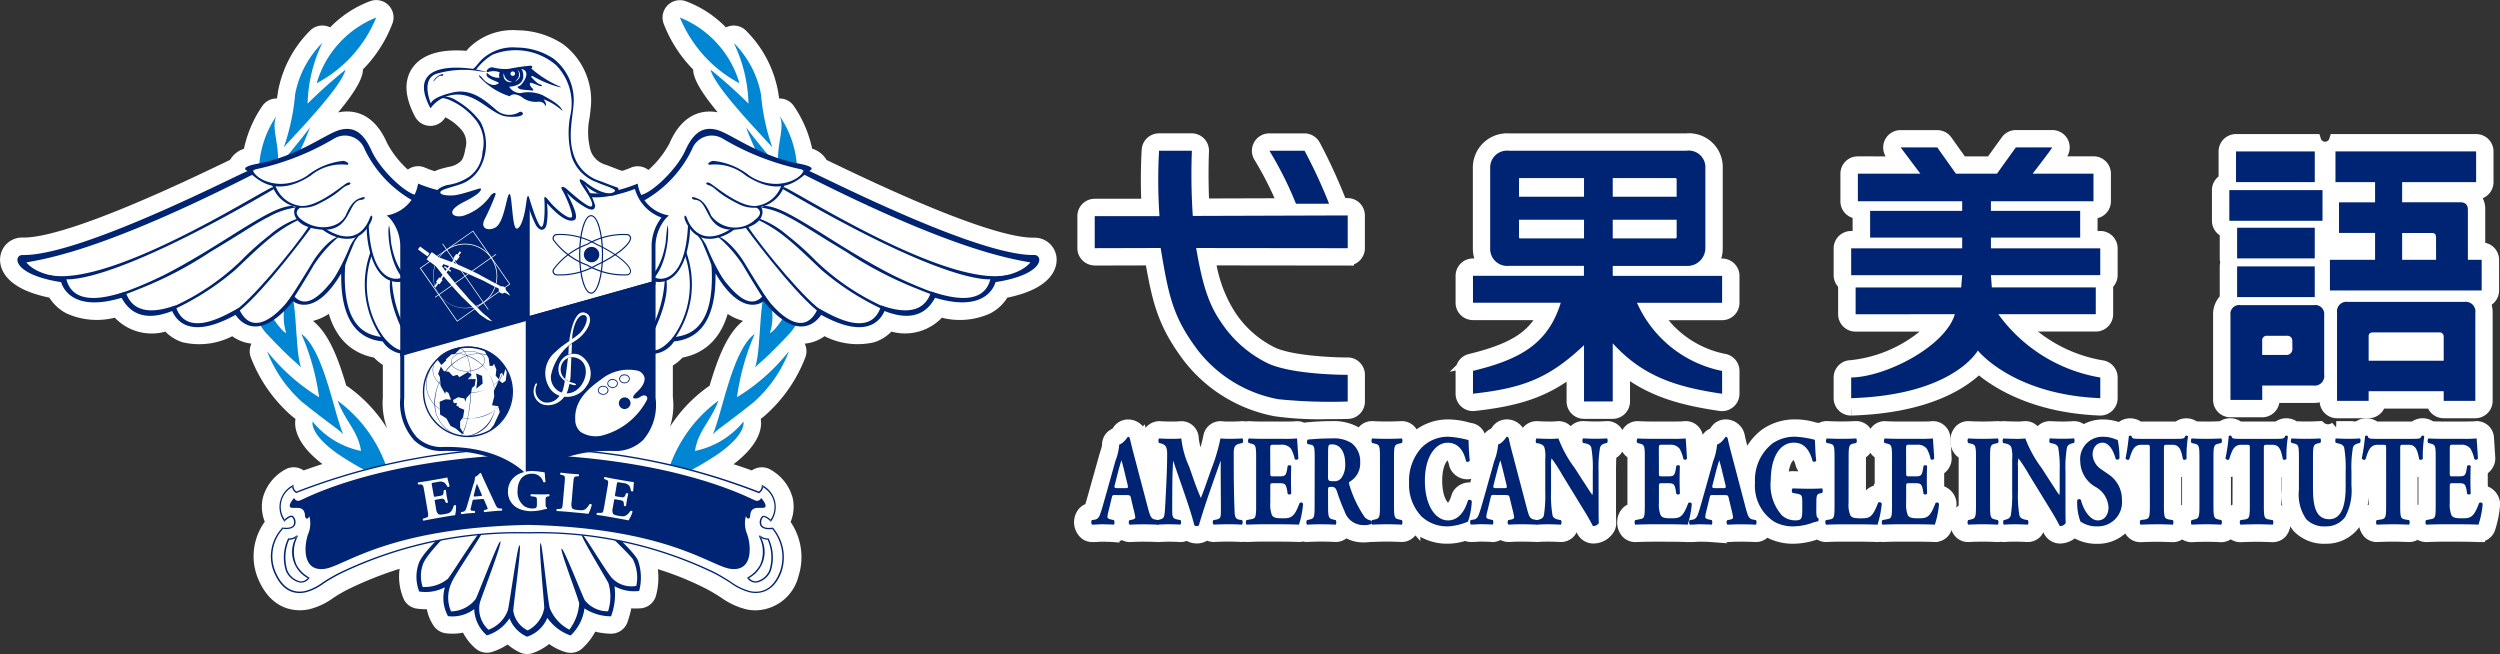
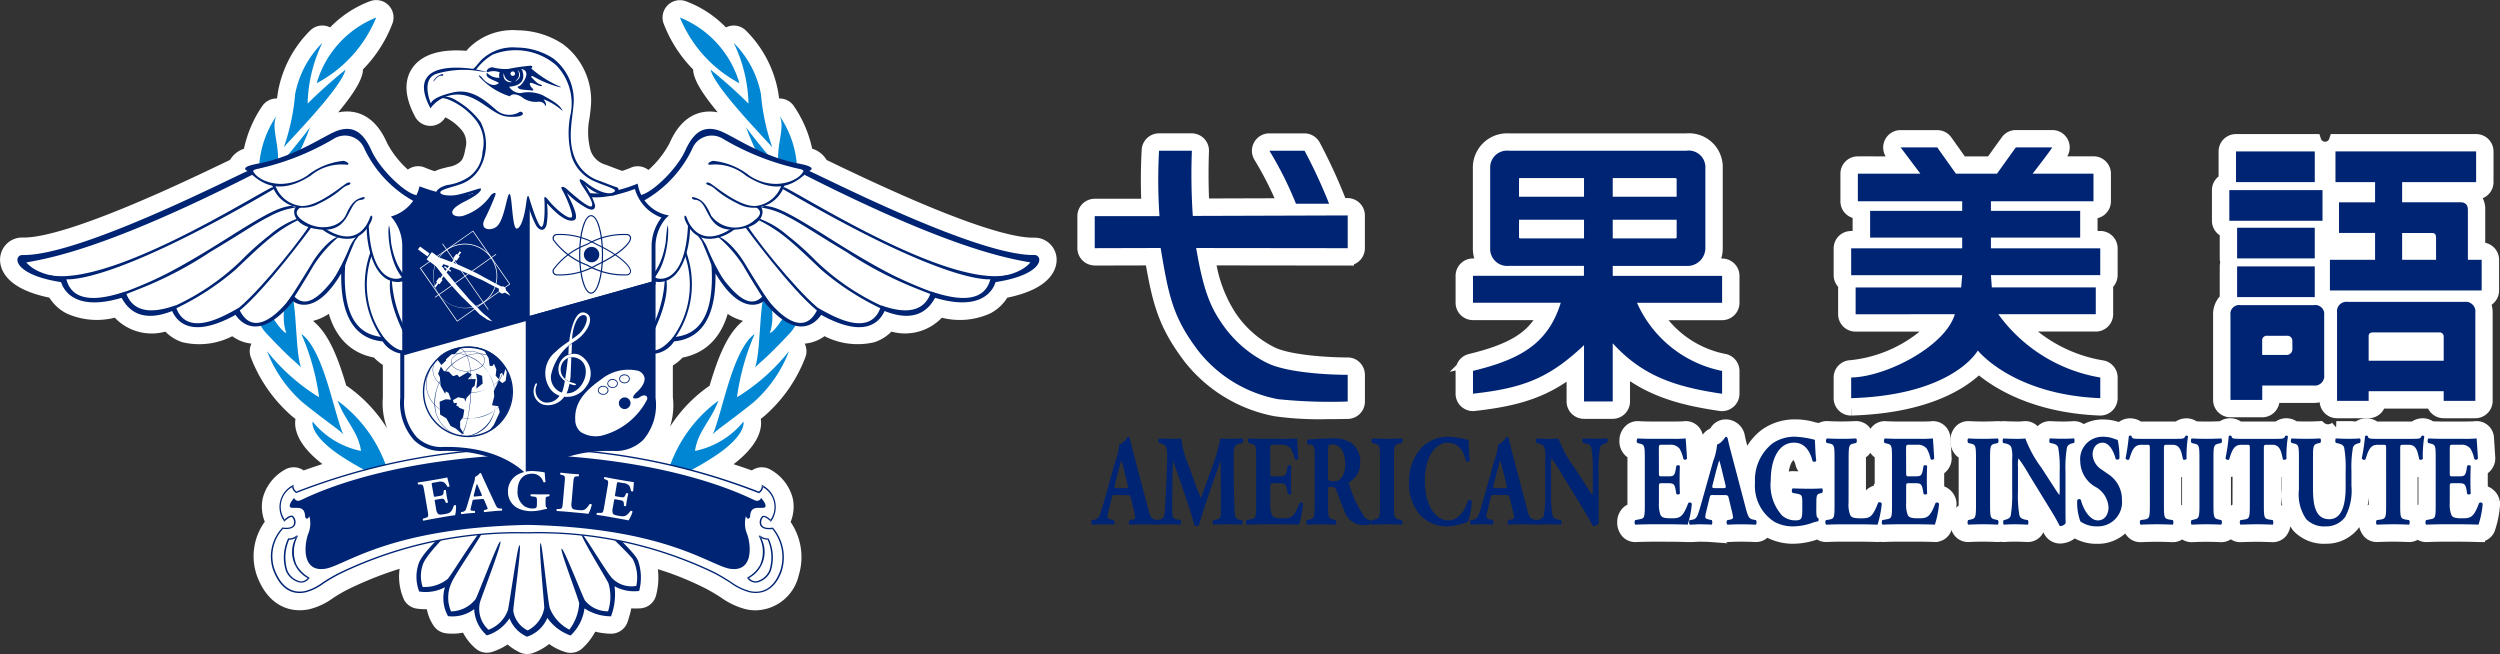
<svg xmlns="http://www.w3.org/2000/svg" width="194.993" height="51.014" viewBox="0 0 194.993 51.014">
  <rect x="0" y="0" width="194.993" height="51.014" fill="#333333" stroke="none" />
  <g id="Group_11540" data-name="Group 11540" transform="translate(-4566.495 -7885.486)">
    <path id="Path_30300" data-name="Path 30300" d="M80.112,18.523c-3.561.044-12.816-4.407-15.862-5.868l-.646-.31a1.481,1.481,0,0,0-1.191-.841A8.82,8.82,0,0,0,60.981,8.01a.851.851,0,0,0-1.124-.218c-.051-.32-.105-.671-.163-1.065a8.475,8.475,0,0,0-2.382-4.514.85.85,0,0,0-1.1-.06.81.81,0,0,0-.15.15A7.986,7.986,0,0,0,52.814.049a.856.856,0,0,0-1.1,1.071,9.879,9.879,0,0,0,2.373,3.606.814.814,0,0,0,0,.4c.206.868,1.207,2.2,2.794,3.991a.863.863,0,0,0-.046.21A6.129,6.129,0,0,0,55.654,8.8c-2.274-.614-3.192,1.419-3.494,2.089a7.986,7.986,0,0,1-2.152,2.557.829.829,0,0,0-.377-.393.842.842,0,0,0-.722-.035l-.174.073c-.187.076-.436.166-.721.254a1.125,1.125,0,0,0-.154-.061c-.208-.063-.456-.16-.8-.293l-.452-.173a2.245,2.245,0,0,1-1.53-1.455,6.008,6.008,0,0,1-.086-2.8c.044-.358.086-.694.106-1.034a4.978,4.978,0,0,0-1.963-4.18,6.046,6.046,0,0,0-3.281-1,4.373,4.373,0,0,0-3.392,1.192c-.148.154-.267.3-.363.411l-.015.021c-1.3-.138-3.166-.094-4,1.079-.581.823-.5,1.932.227,3.3a.852.852,0,0,0,1.514-.018,1.7,1.7,0,0,1,.329-.279l.03.01A4.525,4.525,0,0,1,35.9,9.327a2.036,2.036,0,0,1,.385,1.843c-.166,1.013-.447,1.223-.691,1.409l-.023.017a2.294,2.294,0,0,1-1,.4c-.129.031-.269.066-.419.106a2.971,2.971,0,0,0-.7.275c-.336-.1-.633-.2-.848-.293l-.169-.069a.843.843,0,0,0-1.077.394,7.986,7.986,0,0,1-2.11-2.524c-.3-.669-1.217-2.706-3.5-2.088a6.43,6.43,0,0,0-1.224.547.766.766,0,0,0-.047-.231c1.588-1.8,2.589-3.124,2.8-3.993a.826.826,0,0,0,0-.4,9.864,9.864,0,0,0,2.37-3.607.853.853,0,0,0-1.1-1.07A8,8,0,0,0,25.3,2.3a.776.776,0,0,0-.149-.15.853.853,0,0,0-1.1.06,8.5,8.5,0,0,0-2.381,4.509c-.057.4-.11.748-.162,1.07a.851.851,0,0,0-1.122.219,8.8,8.8,0,0,0-1.435,3.5,1.44,1.44,0,0,0-1.147.83l-.652.311c-3.03,1.455-12.217,5.866-15.805,5.866H1.3A1.219,1.219,0,0,0,.007,19.614c-.051.461.081,1.966,3.655,2.64a2.98,2.98,0,0,0,1.221,1.218,5.222,5.222,0,0,0,3.731.226,3.479,3.479,0,0,0,3.938,1.077,2.751,2.751,0,0,0,1.308.922,5.153,5.153,0,0,0,3.806-.588,2.586,2.586,0,0,0,1.625.692c.042,0,.085,0,.128,0,.091.116.185.227.286.333.027.031.054.057.079.087a.855.855,0,0,0-.262.947,11,11,0,0,0,3.054,4.384c.2.157.376.3.548.432a.691.691,0,0,0-.066.166c-.105.381-.229,1.77,2.588,3.63.037.026.071.048.11.071q-1.342.415-2.692.9a.927.927,0,0,0-.2-.183.86.86,0,0,0-.894-.019l-.1.059-.02.012a3.072,3.072,0,0,0-1.37,1.825,2.639,2.639,0,0,0,.25,1.8,4.085,4.085,0,0,0-.7,4.045c.966,2.492,2.775,2.384,3.5,2.222a4.841,4.841,0,0,0,1.657-.789l.033-.023a11.849,11.849,0,0,1,1.292-.741,28.851,28.851,0,0,1,4.847-1.837,3.891,3.891,0,0,0,.108,2.942.865.865,0,0,0,.558.39,4.747,4.747,0,0,0,1.211.023,2.888,2.888,0,0,0,.513,1.559.849.849,0,0,0,.586.347,3.73,3.73,0,0,0,1.556-.138,3.645,3.645,0,0,0,1.023,1.44.842.842,0,0,0,.8.176,4.606,4.606,0,0,0,1.417-.751,3.846,3.846,0,0,0,1.1.8.854.854,0,0,0,.676.035,3.891,3.891,0,0,0,1.406-.884,3.7,3.7,0,0,0,1.472.817.855.855,0,0,0,.757-.161,4.318,4.318,0,0,0,1.109-1.561,5.063,5.063,0,0,0,1.493.257.855.855,0,0,0,.835-.606l.044-.139a5.994,5.994,0,0,0,.285-1.274,5.665,5.665,0,0,0,1.094.042.853.853,0,0,0,.768-.589,4.957,4.957,0,0,0-.015-2.678,24.075,24.075,0,0,1,4.621,1.781c.493.257.874.494,1.209.71l.019.011a5.312,5.312,0,0,0,1.775.845,2.975,2.975,0,0,0,.663.073,3.01,3.01,0,0,0,2.86-2.329,4.363,4.363,0,0,0-.72-4.007,2.625,2.625,0,0,0,.251-1.818,3.1,3.1,0,0,0-1.369-1.816.131.131,0,0,1-.023-.012l-.1-.06a.857.857,0,0,0-.891.023.928.928,0,0,0-.2.182c-.889-.323-1.771-.617-2.653-.89.044-.029.088-.055.13-.084,2.816-1.859,2.694-3.247,2.59-3.63a.872.872,0,0,0-.067-.167c.171-.134.349-.275.544-.43a11.026,11.026,0,0,0,3.054-4.385.858.858,0,0,0-.262-.947c.024-.029.052-.055.078-.085.1-.106.195-.219.285-.335.056,0,.11,0,.166,0a2.616,2.616,0,0,0,1.637-.692,5.173,5.173,0,0,0,3.806.589,2.774,2.774,0,0,0,1.308-.922A3.48,3.48,0,0,0,72.792,23.7a5.216,5.216,0,0,0,3.731-.225,2.956,2.956,0,0,0,1.221-1.218c3.576-.674,3.709-2.178,3.659-2.64a1.22,1.22,0,0,0-1.291-1.091M55.266,29.929a.852.852,0,0,0-.231.115A10.759,10.759,0,0,0,51.3,34.723c-.379-.083-.756-.164-1.134-.237.031-.031.066-.057.1-.091a4.953,4.953,0,0,0,1.209-3.908V27.7a3.191,3.191,0,0,0,1-.785c1.88-.3,3.047-1.584,3.481-3.837a3.535,3.535,0,0,0,1.782.989c.084.016.166.023.245.03q-.025.34-.052.693c-.024.015-.051.028-.074.045-1.257.9-1.991,3.017-2.6,5.093m-28.938.115a.835.835,0,0,0-.229-.113c-.605-2.078-1.343-4.192-2.6-5.1-.023-.017-.05-.03-.072-.044-.018-.235-.034-.463-.052-.689a2.534,2.534,0,0,0,.295-.036,3.537,3.537,0,0,0,1.778-.988c.434,2.253,1.6,3.54,3.478,3.837a3.244,3.244,0,0,0,.939.752V30.5A5.143,5.143,0,0,0,31.2,34.422c.017.016.032.026.047.043-.4.077-.792.16-1.189.245a10.772,10.772,0,0,0-3.726-4.666M20.733,40.257h0a.074.074,0,0,0-.012.018.07.07,0,0,1,.012-.018" transform="translate(4567 7886)" fill="#fff" stroke="#fff" stroke-linecap="round" stroke-linejoin="round" stroke-width="1" />
    <path id="Path_30301" data-name="Path 30301" d="M29.5.877A10.13,10.13,0,0,1,24.858,6,7.881,7.881,0,0,1,29.5.877" transform="translate(4566.337 7885.977)" fill="#0086d2" />
    <path id="Path_30302" data-name="Path 30302" d="M25.228,2.911A11.525,11.525,0,0,0,24.08,7.646,39.133,39.133,0,0,1,27.036,5c-.328,1.381-3.994,5.119-4.812,6.052a16.787,16.787,0,0,0,.882-4.133,7.689,7.689,0,0,1,2.122-4.008" transform="translate(4566.407 7885.922)" fill="#0086d2" />
    <path id="Path_30303" data-name="Path 30303" d="M21.606,8.755c-.489.964.346,2.391.047,4.07.519-.634,1.776-2.105,2.565-3.184a24.2,24.2,0,0,1-1.824,3.816c-.6,1.377-1.194,2.613-1.557,3.436.268-.491-.631-1.787-.6-4.005a7.778,7.778,0,0,1,1.368-4.133" transform="translate(4566.46 7885.767)" fill="#0086d2" />
    <path id="Path_30304" data-name="Path 30304" d="M19.762,14.3a8.364,8.364,0,0,0,1.194,5.434,12.32,12.32,0,0,1,1.321-4.118,15.505,15.505,0,0,1-.519,4.259,23.714,23.714,0,0,0-.411,3.216C21,21.9,19.872,21.508,19.6,19.309a16.05,16.05,0,0,1,.158-5.007" transform="translate(4566.48 7885.619)" fill="#0086d2" />
    <path id="Path_30305" data-name="Path 30305" d="M19.315,21.283c.818,1.853,2.487,4.609,3.022,4.75-.52-1.566.189-2.722-.191-4.338,1.18.762.772,5.307,1.335,7.018-.374-.428-.626-.46-2.643-2.6-1.587-1.679-1.524-4.831-1.524-4.831" transform="translate(4566.485 7885.433)" fill="#0086d2" />
    <path id="Path_30306" data-name="Path 30306" d="M20.883,27.577a15.487,15.487,0,0,0,4.059,3.592,18.59,18.59,0,0,0-1.386-4.941c1.749,1.254,2.533,6.177,3.272,7.842-.378-.427-.9-.682-3.163-2.49a10.2,10.2,0,0,1-2.782-4" transform="translate(4566.443 7885.301)" fill="#0086d2" />
    <path id="Path_30307" data-name="Path 30307" d="M24.535,33.215A6.559,6.559,0,0,0,28.309,35.5c-.237-1.57-1.212-2.283-1.824-3.917a10.85,10.85,0,0,1,4.1,6.148c-.221.207-2.184-.745-3.82-1.822-2.518-1.662-2.235-2.692-2.235-2.692" transform="translate(4566.346 7885.158)" fill="#0086d2" />
    <path id="Path_30308" data-name="Path 30308" d="M53.967.877A7.885,7.885,0,0,1,58.606,6,10.145,10.145,0,0,1,53.967.877" transform="translate(4565.561 7885.977)" fill="#0086d2" />
    <path id="Path_30309" data-name="Path 30309" d="M58.229,2.911a7.668,7.668,0,0,1,2.125,4.008,16.708,16.708,0,0,0,.881,4.133c-.82-.933-4.483-4.671-4.813-6.052A38.229,38.229,0,0,1,59.38,7.646a11.542,11.542,0,0,0-1.15-4.735" transform="translate(4565.496 7885.922)" fill="#0086d2" />
    <path id="Path_30310" data-name="Path 30310" d="M61.878,8.755a7.781,7.781,0,0,1,1.367,4.133c.033,2.218-.865,3.515-.6,4.005-.361-.822-.961-2.059-1.556-3.436a24.213,24.213,0,0,1-1.826-3.816c.785,1.078,2.047,2.55,2.565,3.184-.3-1.679.535-3.106.049-4.07" transform="translate(4565.42 7885.767)" fill="#0086d2" />
    <path id="Path_30311" data-name="Path 30311" d="M63.756,14.3a16.073,16.073,0,0,1,.155,5.007c-.268,2.2-1.4,2.6-1.745,3.784a23.548,23.548,0,0,0-.41-3.216,15.422,15.422,0,0,1-.516-4.259,12.448,12.448,0,0,1,1.319,4.118,8.4,8.4,0,0,0,1.2-5.434" transform="translate(4565.367 7885.619)" fill="#0086d2" />
    <path id="Path_30312" data-name="Path 30312" d="M64.164,21.283s.062,3.152-1.528,4.831c-2.013,2.138-2.264,2.171-2.641,2.6.565-1.711.158-6.256,1.336-7.018-.379,1.616.331,2.772-.189,4.338.534-.141,2.2-2.9,3.021-4.75" transform="translate(4565.4 7885.433)" fill="#0086d2" />
    <path id="Path_30313" data-name="Path 30313" d="M62.544,27.577a10.179,10.179,0,0,1-2.781,4c-2.266,1.807-2.786,2.063-3.164,2.49.742-1.665,1.529-6.589,3.272-7.842a18.656,18.656,0,0,0-1.384,4.941,15.5,15.5,0,0,0,4.057-3.592" transform="translate(4565.491 7885.301)" fill="#0086d2" />
    <path id="Path_30314" data-name="Path 30314" d="M58.893,33.215s.28,1.03-2.238,2.692c-1.633,1.077-3.6,2.029-3.819,1.822a10.826,10.826,0,0,1,4.1-6.148c-.612,1.633-1.589,2.347-1.826,3.917a6.566,6.566,0,0,0,3.778-2.283" transform="translate(4565.591 7885.158)" fill="#0086d2" />
    <path id="Path_30315" data-name="Path 30315" d="M37.673,39.754c-.205.144-4.154,3.4-4.635,4.715a3.172,3.172,0,0,0,.029,2.213,3.21,3.21,0,0,0,2.007-.333,2.941,2.941,0,0,0,.239,2.254,2.82,2.82,0,0,0,2.045-.546,2.857,2.857,0,0,0,.988,2.049,3.248,3.248,0,0,0,1.766-1.332,2.564,2.564,0,0,0,1.365,1.432,2.572,2.572,0,0,0,1.584-1.469,3.685,3.685,0,0,0,1.813,1.376A3.492,3.492,0,0,0,45.958,48a3.812,3.812,0,0,0,2.072.617,4.9,4.9,0,0,0,.274-2.346,3.152,3.152,0,0,0,1.92.368,4.053,4.053,0,0,0-.085-2.361c-.322-.853-3.938-3.974-4.12-4.076-.241.016-8.347-.451-8.347-.451" transform="translate(4566.124 7884.94)" fill="#002474" />
    <path id="Path_30316" data-name="Path 30316" d="M37.514,40.1c-.237.178-3.429,3.03-4.09,4.328a2.706,2.706,0,0,0-.076,1.908,2.873,2.873,0,0,0,1.953-.626c.258-.253,2.57-4.059,2.829-3.925.156.087-2.306,3.6-2.547,4.257a2.709,2.709,0,0,0-.023,2.2,2.478,2.478,0,0,0,1.924-.972c.177-.315,1.764-4.511,1.916-4.488.209.031-1.509,4.428-1.592,4.784a2.207,2.207,0,0,0,.673,2.107,2.532,2.532,0,0,0,1.508-1.519c.133-.447.756-5.105.912-5.074.2.04-.52,4.885-.483,5.147a2.043,2.043,0,0,0,1.121,1.5,2.416,2.416,0,0,0,1.291-1.757c-.017-.612-.472-5.051-.279-5.051.117,0,.532,4.41.712,5.067a3.215,3.215,0,0,0,1.527,1.68,3.766,3.766,0,0,0,.765-2.048c-.093-.493-1.533-4.2-1.371-4.267S45.834,47.126,46,47.38a2.257,2.257,0,0,0,1.809.852,3.755,3.755,0,0,0,.034-2.175c-.191-.416-2.286-3.79-2.11-3.9.11-.066,2.076,3.249,2.429,3.533a2.1,2.1,0,0,0,1.849.564,3.164,3.164,0,0,0-.275-2.086c-.192-.337-3.437-3.454-3.632-3.615-.177,0-8.592-.447-8.592-.447" transform="translate(4566.115 7884.931)" fill="#fff" />
    <path id="Path_30317" data-name="Path 30317" d="M33.112,15.573a8.089,8.089,0,0,1-5.142-4.43c-.314-.594-1.063-1.464-2-1.029S21.61,12.6,19.019,12.8v.445s-6.281,3.072-9.263,4.22-6.871,2.57-8.207,2.492c-.352,0-.792.982,2.842,1.539.3.517.339,2.413,4.775,1.307.59.75,1.063,2.141,3.947,1.068.331.631,1.037,2.331,4.922.236.238.4,1.728,2.456,4.338-1.007.535.216,1.672,1.2,3.947-2.47,0,1.068-.4,5.021,3.04,5.575A3.87,3.87,0,0,0,31.3,27.384c.085-.625,1.811-11.81,1.811-11.81" transform="translate(4566.965 7885.733)" fill="#fff" />
    <path id="Path_30318" data-name="Path 30318" d="M32.213,15.655a9.143,9.143,0,0,1-4.256-4.273,1.639,1.639,0,0,0-2.344-.847,20.255,20.255,0,0,1-5.991,2.382c-.533.081-.492.434-.432.463C7.742,19.19,3.294,19.9,1.572,20.216c.819.966,2.454,1.121,3.1,1.209.519,2.428,3.585,1.38,4.64,1.066.646,2.063,2.815,1.451,3.89,1.077.843,2.879,4.385.425,4.934.212,1.211,2.777,3.664-.23,4.215-1.058,1.5,1.952,3.521-1.984,4.089-2.263C26.1,26,28.778,25.9,29.462,26.07c1.4,1.645,2.013.836,2.48.656,2.463,2.692,3.4,1.522,4.192,1.387a2.146,2.146,0,0,0,3.115.193c1.552.4,2.8-1.274,3.253-1.8,1.676.241,2.478-1.116,3.13-1.843,1.7-.226,2.406-1.889,2.96-2.719a3.476,3.476,0,0,1-2.863,3.1,3.406,3.406,0,0,1-3.177,1.816A3.324,3.324,0,0,1,39.385,28.7a2.47,2.47,0,0,1-3.434-.279c-1.411,1.224-3.486-.523-4.066-1.2a2.114,2.114,0,0,1-2.526-.847c-3.23-.3-3.23-4.019-3.23-5.3-1.841,3.133-3.364,2.478-3.756,2.164-2.749,3.385-4.216,1.474-4.484,1.068-3.414,1.878-4.552.571-4.945-.3C10.2,25.1,9.315,23.51,9,22.977c-3.77,1.128-4.576-.749-4.714-1.224C.373,21.145.564,19.594,1.3,19.639c4.507.065,16.758-6.272,17.532-6.552-.131-.064-.639-.307.8-.576,3.155-.6,5.313-2.334,6.374-2.626,1.08-.293,1.839.162,2.491,1.614s2.639,3.367,3.547,3.477Z" transform="translate(4566.977 7885.739)" fill="#002474" />
    <path id="Path_30319" data-name="Path 30319" d="M19.5,13.312c.563.4,1.953,2.026,4.751.2a3.774,3.774,0,0,1,2.779-.851c.259.044.207-.2-.211-.3a5.368,5.368,0,0,0-2.841,1.152,3.776,3.776,0,0,1-2.108.645c-1.051-.028-1.989-.511-2.172-1.15Z" transform="translate(4566.48 7885.671)" fill="#002474" />
    <path id="Path_30320" data-name="Path 30320" d="M21.3,14.331a2.53,2.53,0,0,0,3.478,1.493c1.952-.947,1.857-1.369,2.473-1.528.281-.112.118-.309-.166-.135-.421.254-2.489,2.034-3.74,1.734a2.391,2.391,0,0,1-1.791-1.52c-.075-.3-.254-.044-.254-.044" transform="translate(4566.432 7885.624)" fill="#002474" />
    <path id="Path_30321" data-name="Path 30321" d="M28.878,17.613c-.077.765.31,4.533,2.589,4.325.39-.091.555-.051.478-.215s-.171-.287-.363-.125-2.352.657-2.561-4.116a.142.142,0,0,0-.143.131" transform="translate(4566.23 7885.534)" fill="#002474" />
    <path id="Path_30322" data-name="Path 30322" d="M20.815,14.479c-1.432.638-12.857,7.937-17.524,6.818a1.894,1.894,0,0,0,1.152.322S7.2,22.636,20.9,14.644c.162-.081-.082-.165-.082-.165" transform="translate(4566.912 7885.614)" fill="#002474" />
    <path id="Path_30323" data-name="Path 30323" d="M8.744,22.931a31.8,31.8,0,0,0,3.734-1.55c1.985-1,4.223-2.419,5.461-3.2,2.721-1.7,3.564-2.111,4.549-2.224a.8.8,0,0,0,.389.129,5.943,5.943,0,0,0-2.176.727c-.987.481-2.391,1.452-4.543,2.725a29.822,29.822,0,0,1-5.329,2.81c-2.08.839-2.14.809-2.416.733-.154-.047.33-.153.33-.153" transform="translate(4566.776 7885.575)" fill="#002474" />
    <path id="Path_30324" data-name="Path 30324" d="M13.125,23.96a18.761,18.761,0,0,0,5.505-3.673,22.2,22.2,0,0,1,2.256-2.017,6.955,6.955,0,0,1,2.086-1.252c.2.106.06.124.06.124a11.079,11.079,0,0,0-1.813,1.128c-.992.754-2.106,1.856-3.018,2.715a20.918,20.918,0,0,1-4.773,3.078c-.123.062-.3-.1-.3-.1" transform="translate(4566.65 7885.546)" fill="#002474" />
    <path id="Path_30325" data-name="Path 30325" d="M18.162,24.279c1.169-.637,4.659-4.776,5.92-6.688l.18.1s-3.484,4.771-5.594,6.492c-.113.028-.506.1-.506.1" transform="translate(4566.516 7885.531)" fill="#002474" />
    <path id="Path_30326" data-name="Path 30326" d="M22.469,23.585c.61-.869,1.374-2.122,1.99-3.135s1.59-1.983,2.076-2.017a9.9,9.9,0,0,0-1.983,2.252c-.565.988-1.615,2.643-1.615,2.643Z" transform="translate(4566.401 7885.508)" fill="#002474" />
    <path id="Path_30327" data-name="Path 30327" d="M26.1,21.923A18.111,18.111,0,0,0,27.5,19.155c.551-1.009.673-.789.673-.789l-.3.42s-.645,1.465-.788,1.994c-.115.4-.989,1.143-.989,1.143" transform="translate(4566.304 7885.511)" fill="#002474" />
    <path id="Path_30328" data-name="Path 30328" d="M29.164,19.65a7.348,7.348,0,0,0,.925,6.815c.223.044.116-.132.116-.132a7.017,7.017,0,0,1-.939-6.432.348.348,0,0,0-.1-.251" transform="translate(4566.234 7885.476)" fill="#002474" />
    <path id="Path_30329" data-name="Path 30329" d="M30.785,21.775s-.5,1.422,1.268,4.77c.221.383.431.675.47.752.132.012.29-.16.29-.16a9.694,9.694,0,0,1-1.939-5.218.212.212,0,0,0-.09-.145" transform="translate(4566.181 7885.419)" fill="#002474" />
    <path id="Path_30330" data-name="Path 30330" d="M23.27,15.987c-.387.133-.487,1.548,1.73,1.8,2.641.3,2.124-2.313,3.355-2.313.3-.078.27-.291-.043-.17s-.742.195-1.252,1.413c-.492.951-2.121,1.282-3.4.338-.882-.651-.056-1.007-.056-1.007Z" transform="translate(4566.385 7885.593)" fill="#002474" />
    <path id="Path_30331" data-name="Path 30331" d="M25.274,17.793c.228.26,2.717,1.923,3.861-.634.174-.429-.013-.535-.113-.248s-.893,2.463-3.4.908c-.268-.137-.353-.026-.353-.026" transform="translate(4566.326 7885.553)" fill="#002474" />
    <path id="Path_30332" data-name="Path 30332" d="M30.628,17.667c-.118.731.205,5.433,3.374,4.643-.029-.238-.5-.985-.865-1.98-.31-.838-.51-1.487-.722-1.953A13.656,13.656,0,0,0,33.6,21.954c.169.383-2.184.617-2.787-3.086-.159-1.871-.181-1.2-.181-1.2" transform="translate(4566.184 7885.532)" fill="#002474" />
    <path id="Path_30333" data-name="Path 30333" d="M49.654,15.573a8.092,8.092,0,0,0,5.143-4.43c.313-.594,1.061-1.464,2-1.029s4.355,2.49,6.946,2.689c0,.274,0,.445,0,.445s6.283,3.072,9.267,4.22,6.87,2.57,8.206,2.492c.354,0,.794.982-2.842,1.539-.3.517-.339,2.413-4.774,1.307-.59.75-1.066,2.141-3.946,1.068-.331.631-1.039,2.331-4.926.236-.236.4-1.722,2.456-4.336-1.007-.532.216-1.671,1.2-3.949-2.47,0,1.068.4,5.021-3.036,5.575a3.874,3.874,0,0,1-1.945,1.176c-.081-.625-1.81-11.81-1.81-11.81" transform="translate(4565.676 7885.733)" fill="#fff" />
    <path id="Path_30334" data-name="Path 30334" d="M57.486,21.923a17.935,17.935,0,0,1-1.407-2.768c-.55-1.009-.673-.789-.673-.789l.3.42s.644,1.465.79,1.994c.111.4.989,1.143.989,1.143" transform="translate(4565.523 7885.511)" fill="#002474" />
    <path id="Path_30335" data-name="Path 30335" d="M50.121,15.655a9.131,9.131,0,0,0,4.253-4.273,1.644,1.644,0,0,1,2.348-.847,20.187,20.187,0,0,0,5.993,2.382c.528.081.489.434.426.463,11.447,5.81,15.9,6.522,17.621,6.836-.82.966-2.455,1.121-3.1,1.209-.521,2.428-3.586,1.38-4.641,1.066-.646,2.063-2.817,1.451-3.894,1.077-.841,2.879-4.383.425-4.932.212-1.209,2.777-3.665-.23-4.217-1.058-1.493,1.952-3.517-1.984-4.087-2.263C56.229,26,53.554,25.9,52.869,26.07c-1.395,1.645-2.012.836-2.479.656-2.464,2.692-3.4,1.522-4.19,1.387a2.149,2.149,0,0,1-3.118.193c-1.551.4-2.8-1.274-3.251-1.8-1.677.241-2.478-1.116-3.13-1.843-1.7-.226-2.406-1.889-2.961-2.719a3.479,3.479,0,0,0,2.862,3.1,3.407,3.407,0,0,0,3.177,1.816A3.328,3.328,0,0,0,42.948,28.7a2.471,2.471,0,0,0,3.434-.279c1.413,1.224,3.484-.523,4.066-1.2a2.108,2.108,0,0,0,2.523-.847c3.232-.3,3.232-4.019,3.232-5.3,1.842,3.133,3.364,2.478,3.753,2.164,2.749,3.385,4.215,1.474,4.488,1.068,3.411,1.878,4.551.571,4.944-.3,2.741,1.091,3.631-.5,3.943-1.031,3.77,1.128,4.574-.749,4.713-1.224,3.916-.607,3.722-2.159,2.995-2.114-4.51.065-16.761-6.272-17.533-6.552.13-.064.635-.307-.8-.576-3.152-.6-5.312-2.334-6.371-2.626-1.081-.293-1.841.162-2.495,1.614s-2.637,3.367-3.544,3.477Z" transform="translate(4566.101 7885.739)" fill="#002474" />
    <path id="Path_30336" data-name="Path 30336" d="M63.921,13.312c-.559.4-1.948,2.026-4.75.2a3.771,3.771,0,0,0-2.778-.851c-.256.044-.205-.2.213-.3a5.379,5.379,0,0,1,2.841,1.152,3.76,3.76,0,0,0,2.105.645c1.054-.028,1.988-.511,2.171-1.15Z" transform="translate(4565.5 7885.671)" fill="#002474" />
    <path id="Path_30337" data-name="Path 30337" d="M62.171,14.331a2.528,2.528,0,0,1-3.477,1.493c-1.949-.947-1.857-1.369-2.471-1.528-.279-.112-.12-.309.164-.135.424.254,2.491,2.034,3.742,1.734a2.387,2.387,0,0,0,1.789-1.52c.078-.3.253-.044.253-.044" transform="translate(4565.505 7885.624)" fill="#002474" />
    <path id="Path_30338" data-name="Path 30338" d="M54.679,17.613c.076.765-.313,4.533-2.595,4.325-.391-.091-.553-.051-.473-.215s.17-.287.361-.125,2.352.657,2.561-4.116a.146.146,0,0,1,.146.131" transform="translate(4565.625 7885.534)" fill="#002474" />
    <path id="Path_30339" data-name="Path 30339" d="M62.337,14.479c1.436.638,12.86,7.937,17.525,6.818a1.894,1.894,0,0,1-1.152.322s-2.761,1.016-16.449-6.975c-.164-.081.077-.165.077-.165" transform="translate(4565.341 7885.614)" fill="#002474" />
    <path id="Path_30340" data-name="Path 30340" d="M74.5,22.931a31.745,31.745,0,0,1-3.738-1.55c-1.985-1-4.224-2.419-5.461-3.2-2.72-1.7-3.562-2.111-4.551-2.224a.778.778,0,0,1-.387.129,5.944,5.944,0,0,1,2.178.727c.985.481,2.391,1.452,4.544,2.725a29.8,29.8,0,0,0,5.328,2.81c2.078.839,2.139.809,2.416.733.153-.047-.328-.153-.328-.153" transform="translate(4565.391 7885.575)" fill="#002474" />
    <path id="Path_30341" data-name="Path 30341" d="M70.239,23.96a18.734,18.734,0,0,1-5.5-3.673,22.3,22.3,0,0,0-2.258-2.017,6.931,6.931,0,0,0-2.085-1.252c-.2.106-.058.124-.058.124a11.079,11.079,0,0,1,1.813,1.128c.988.754,2.1,1.856,3.016,2.715a20.934,20.934,0,0,0,4.775,3.078c.119.062.3-.1.3-.1" transform="translate(4565.393 7885.546)" fill="#002474" />
    <path id="Path_30342" data-name="Path 30342" d="M65.309,24.279c-1.17-.637-4.658-4.776-5.921-6.688l-.175.1s3.48,4.771,5.592,6.492c.11.028.5.1.5.1" transform="translate(4565.421 7885.531)" fill="#002474" />
    <path id="Path_30343" data-name="Path 30343" d="M61.053,23.585c-.605-.869-1.373-2.122-1.989-3.135s-1.588-1.983-2.073-2.017a9.924,9.924,0,0,1,1.983,2.252c.563.988,1.613,2.643,1.613,2.643Z" transform="translate(4565.481 7885.508)" fill="#002474" />
    <path id="Path_30344" data-name="Path 30344" d="M54.434,19.65a7.348,7.348,0,0,1-.925,6.815c-.227.044-.117-.132-.117-.132a7.019,7.019,0,0,0,.938-6.432.354.354,0,0,1,.1-.251" transform="translate(4565.577 7885.476)" fill="#002474" />
    <path id="Path_30345" data-name="Path 30345" d="M52.794,21.775s.5,1.422-1.264,4.77c-.226.383-.436.675-.473.752-.133.012-.289-.16-.289-.16A9.7,9.7,0,0,0,52.7,21.92a.223.223,0,0,1,.091-.145" transform="translate(4565.646 7885.419)" fill="#002474" />
    <path id="Path_30346" data-name="Path 30346" d="M60.215,15.987c.389.133.491,1.548-1.726,1.8-2.641.3-2.127-2.313-3.358-2.313-.3-.078-.267-.291.044-.17s.741.195,1.253,1.413a2.322,2.322,0,0,0,3.4.338c.883-.651.056-1.007.056-1.007Z" transform="translate(4565.536 7885.593)" fill="#002474" />
    <path id="Path_30347" data-name="Path 30347" d="M58.254,17.793c-.226.26-2.714,1.923-3.857-.634-.177-.429.013-.535.109-.248s.9,2.463,3.4.908c.269-.137.35-.026.35-.026" transform="translate(4565.552 7885.553)" fill="#002474" />
    <path id="Path_30348" data-name="Path 30348" d="M52.916,17.667c.116.731-.2,5.433-3.373,4.643.027-.238.5-.985.865-1.98.31-.838.511-1.487.722-1.953a13.608,13.608,0,0,1-1.181,3.577c-.171.383,2.186.617,2.787-3.086.157-1.871.179-1.2.179-1.2" transform="translate(4565.679 7885.532)" fill="#002474" />
    <path id="Path_30349" data-name="Path 30349" d="M60.995,44.912c-.536,1.564-1.567,1.863-2.455,1.663s-1.42-.774-2.781-1.482a31.7,31.7,0,0,0-14.528-3.106h-.024a31.9,31.9,0,0,0-14.53,3.106c-1.389.666-1.891,1.285-2.78,1.482s-1.857-.114-2.459-1.663a3.406,3.406,0,0,1,.662-3.283c1.326.168.947-.807.776-.906s-.529.2-.622.314a1.854,1.854,0,0,1,.641-2.7.589.589,0,0,0,.281.5A50.262,50.262,0,0,1,41.207,35.4a50.369,50.369,0,0,1,18.05,3.432.592.592,0,0,0,.285-.5,1.854,1.854,0,0,1,.639,2.7c-.091-.115-.451-.413-.623-.314s-.546,1.075.775.906a3.76,3.76,0,0,1,.662,3.283m-36.941.607a.1.1,0,0,1-.027-.019,2.315,2.315,0,0,1-.908-3.111,1.1,1.1,0,0,1-.508.138,3.424,3.424,0,0,0-.14,2.385,1.439,1.439,0,0,0,1,.858.658.658,0,0,0,.579-.25m35.881-2.992a1.111,1.111,0,0,1-.509-.138,2.315,2.315,0,0,1-.909,3.111.1.1,0,0,1-.027.019.662.662,0,0,0,.581.25,1.442,1.442,0,0,0,1-.858,3.409,3.409,0,0,0-.138-2.385" transform="translate(4566.434 7885.056)" fill="#fff" />
    <path id="Path_30350" data-name="Path 30350" d="M41.246,35.873c-11.761.364-17.349,3.462-17.725,3.594a.341.341,0,0,1-.479-.186c-.149.154-.579.726-.176.768s1.01-.175,1.032.7c.052.156.2.246.329-.042a2.134,2.134,0,0,1-.1,1.406c-.3.858-.49,2.929,1.286,2.7,1.563-.2,4.89-3.187,15.834-3.429h.015c10.941.242,14.266,3.231,15.83,3.429,1.775.225,1.591-1.846,1.286-2.7a2.163,2.163,0,0,1-.1-1.406c.127.288.276.2.327.042.026-.877.632-.657,1.039-.7s-.028-.614-.181-.768a.339.339,0,0,1-.478.186c-.38-.131-5.962-3.23-17.723-3.594Z" transform="translate(4566.395 7885.043)" fill="#002474" />
    <path id="Path_30351" data-name="Path 30351" d="M61.351,41.826a.134.134,0,0,1,.022.027h.04Z" transform="translate(4565.364 7884.885)" fill="#002876" />
    <path id="Path_30352" data-name="Path 30352" d="M60.555,38.458a.466.466,0,0,1,.088.052.341.341,0,0,0,.008-.1Z" transform="translate(4565.385 7884.976)" fill="#002876" />
    <path id="Path_30353" data-name="Path 30353" d="M61.3,41.159a.52.52,0,0,0-.057-.061c-.015.02-.026.044-.042.066Z" transform="translate(4565.368 7884.904)" fill="#002876" />
    <path id="Path_30354" data-name="Path 30354" d="M22.879,38.409a.266.266,0,0,0,.008.1.908.908,0,0,1,.083-.052Z" transform="translate(4566.39 7884.976)" fill="#002876" />
    <path id="Path_30355" data-name="Path 30355" d="M60.32,38.874c-.01-.006-.02-.009-.032-.015s-.018.015-.027.019Z" transform="translate(4565.393 7884.964)" fill="#002876" />
    <path id="Path_30356" data-name="Path 30356" d="M22.329,41.164c-.016-.022-.025-.046-.039-.066a.7.7,0,0,0-.06.061Z" transform="translate(4566.407 7884.904)" fill="#002876" />
-     <path id="Path_30357" data-name="Path 30357" d="M23.268,38.878a.184.184,0,0,1-.026-.019c-.011.006-.021.009-.034.015Z" transform="translate(4566.381 7884.964)" fill="#002876" />
    <path id="Path_30358" data-name="Path 30358" d="M22.117,41.854a.236.236,0,0,1,.038,0,.127.127,0,0,0,.021-.029Z" transform="translate(4566.41 7884.885)" fill="#002876" />
    <path id="Path_30359" data-name="Path 30359" d="M23.354,42.431l-.1-.05c-.031.065-.055.127-.081.195a.891.891,0,0,0,.182-.145" transform="translate(4566.382 7884.87)" fill="#002876" />
    <path id="Path_30360" data-name="Path 30360" d="M22.612,42.724l.036,0a.125.125,0,0,0,.012-.021Z" transform="translate(4566.397 7884.861)" fill="#002876" />
    <path id="Path_30361" data-name="Path 30361" d="M60.982,42.7l.014.02.036,0Z" transform="translate(4565.374 7884.861)" fill="#002876" />
    <path id="Path_30362" data-name="Path 30362" d="M60.284,42.431a.774.774,0,0,0,.182.145c-.026-.068-.05-.129-.081-.195Z" transform="translate(4565.393 7884.87)" fill="#002876" />
    <path id="Path_30363" data-name="Path 30363" d="M61.053,44.927c-.652,1.9-1.988,1.819-2.529,1.7a4.534,4.534,0,0,1-1.5-.729c-.356-.225-.758-.481-1.3-.759a31.455,31.455,0,0,0-14.493-3.1H41.2a31.913,31.913,0,0,0-14.5,3.1,12.738,12.738,0,0,0-1.414.815,4.056,4.056,0,0,1-1.379.674c-.785.174-1.859.022-2.528-1.7A3.242,3.242,0,0,1,22,41.676c.021-.033.044-.059.048-.07l.018-.031.041,0c.469.058.768-.021.861-.237a.58.58,0,0,0-.127-.575c-.116-.068-.439.179-.542.3l-.055.064L22.2,41.06a1.909,1.909,0,0,1,.662-2.77l.1-.06-.012.106a.531.531,0,0,0,.236.43c-.011.006-.021.008-.033.014l.059,0a.254.254,0,0,1-.026-.018A50.367,50.367,0,0,1,41.2,35.342a50.454,50.454,0,0,1,18.043,3.424c-.01.006-.018.014-.027.018l.059,0c-.01-.006-.021-.008-.032-.014a.527.527,0,0,0,.234-.43l-.01-.106.1.06a1.913,1.913,0,0,1,.661,2.77l-.048.071-.051-.064c-.105-.124-.432-.371-.546-.3a.585.585,0,0,0-.123.575c.094.216.389.3.858.237l.039,0,.022.031a.317.317,0,0,0,.038.057,3.559,3.559,0,0,1,.627,3.264m-.728-3.21a.243.243,0,0,0-.024-.034.323.323,0,0,1,.043,0l-.062-.028a.085.085,0,0,1,.019.03c-.632.069-.863-.128-.941-.309a.657.657,0,0,1,.165-.694c.19-.111.5.125.649.264a.694.694,0,0,0-.043.066l.1,0-.057-.061a1.761,1.761,0,0,0-.581-2.517.284.284,0,0,0,.008-.1l-.093.049a.672.672,0,0,1,.086.052.688.688,0,0,1-.3.441l-.026.018-.033-.014A50.226,50.226,0,0,0,41.2,35.447a50.179,50.179,0,0,0-18,3.426l-.032.014-.029-.018a.7.7,0,0,1-.3-.441c.045-.03.082-.048.086-.052l-.091-.049a.376.376,0,0,0,.006.1,1.763,1.763,0,0,0-.577,2.517c-.022.022-.046.045-.059.061l.1,0c-.015-.021-.027-.046-.041-.066.144-.139.456-.375.648-.264a.657.657,0,0,1,.165.694c-.079.181-.308.378-.943.309a.117.117,0,0,0,.018-.03l-.058.028a.288.288,0,0,1,.04,0c-.01.014-.023.028-.038.048a3.152,3.152,0,0,0-.6,3.164c.641,1.643,1.65,1.794,2.387,1.632a4.061,4.061,0,0,0,1.336-.66,12.266,12.266,0,0,1,1.429-.821A32.06,32.06,0,0,1,41.2,41.936h.028a31.618,31.618,0,0,1,14.556,3.11c.539.284.945.541,1.3.768a4.549,4.549,0,0,0,1.459.713c.635.14,1.789.115,2.389-1.632a3.455,3.455,0,0,0-.614-3.178" transform="translate(4566.435 7885.058)" fill="#002474" />
    <path id="Path_30364" data-name="Path 30364" d="M24.2,45.656l.039.034-.031.035a.783.783,0,0,1-.745.328,1.546,1.546,0,0,1-1.079-.917,3.426,3.426,0,0,1,.166-2.5l.013-.025H22.6a.865.865,0,0,0,.632-.24l.1.05a2.543,2.543,0,0,0-.1,2.278,2.5,2.5,0,0,0,.888.907.9.9,0,0,0,.079.053m-.121.05c.018.014.032.021.044.029l-.012-.065-.032.036a.073.073,0,0,1-.028-.02,2.313,2.313,0,0,1-.909-3.11.757.757,0,0,0,.183-.146l-.1-.051c-.031.066-.055.13-.082.2a1.1,1.1,0,0,1-.505.138.13.13,0,0,0,.01-.022l-.047.024.037,0A3.4,3.4,0,0,0,22.5,45.1a1.441,1.441,0,0,0,1,.858.661.661,0,0,0,.581-.25" transform="translate(4566.408 7884.87)" fill="#002474" />
    <path id="Path_30365" data-name="Path 30365" d="M24.165,45.76c-.011.013-.022.022-.032.036a.362.362,0,0,0,.045.03Z" transform="translate(4566.356 7884.78)" fill="#002876" />
    <path id="Path_30366" data-name="Path 30366" d="M61.036,42.635a3.449,3.449,0,0,1,.165,2.5,1.545,1.545,0,0,1-1.079.918.791.791,0,0,1-.746-.328l-.031-.035.039-.035c.019-.012.045-.027.08-.052a2.492,2.492,0,0,0,.888-.908,2.531,2.531,0,0,0-.1-2.278l.1-.05a.846.846,0,0,0,.632.241h.033Zm-.085.079.036,0-.05-.023.014.021a1.111,1.111,0,0,1-.509-.138c-.027-.066-.05-.129-.082-.2l-.1.051a.67.67,0,0,0,.183.146,2.315,2.315,0,0,1-.909,3.111.1.1,0,0,1-.027.019c-.013-.013-.023-.024-.033-.036l-.009.065c.007-.007.024-.016.042-.029a.662.662,0,0,0,.581.25,1.442,1.442,0,0,0,1-.858,3.409,3.409,0,0,0-.138-2.385" transform="translate(4565.418 7884.87)" fill="#002474" />
    <path id="Path_30367" data-name="Path 30367" d="M59.465,45.826c.01-.009.026-.018.042-.03l-.03-.036Z" transform="translate(4565.415 7884.78)" fill="#002876" />
    <path id="Path_30368" data-name="Path 30368" d="M41.469,14.8c-.579-1.475-1.419-1.475-1.419-1.475-1.272-.091-1.886,1.222-2.813,1.588-1.478.582-4.2-.542-4.2-.542a3.134,3.134,0,0,1-2.23,2.357,3.478,3.478,0,0,1,.884,2.4v8.292l9.774-2.739Z" transform="translate(4566.179 7885.645)" fill="#002474" />
-     <path id="Path_30369" data-name="Path 30369" d="M41.614,14.77V24.8l-.111.032-9.777,2.742-.2.056V19.134a3.376,3.376,0,0,0-.828-2.291l-.224-.2.29-.067a2.948,2.948,0,0,0,2.116-2.239l.037-.181.17.07c.029.012,2.679,1.091,4.081.54a3.2,3.2,0,0,0,.93-.67,2.631,2.631,0,0,1,1.941-.926c.037,0,.951.017,1.559,1.573Zm-.306,9.911V14.8l.011.057c-.527-1.342-1.249-1.375-1.289-1.376a2.358,2.358,0,0,0-1.723.848,3.609,3.609,0,0,1-1.023.728c-1.52.6-4.2-.5-4.31-.54l.208-.113a3.322,3.322,0,0,1-2.345,2.475l.067-.265a3.6,3.6,0,0,1,.933,2.515v8.293l-.2-.148,9.777-2.741Z" transform="translate(4566.188 7885.649)" fill="#002474" />
    <path id="Path_30370" data-name="Path 30370" d="M51.583,21.93v-2.8a3.5,3.5,0,0,1,.881-2.4,3.14,3.14,0,0,1-2.229-2.358s-2.715,1.125-4.194.543c-.927-.366-1.544-1.679-2.813-1.588,0,0-.844,0-1.419,1.5h-.041a.08.08,0,0,0-.008-.021v9.881Z" transform="translate(4565.887 7885.645)" fill="#fff" />
    <path id="Path_30371" data-name="Path 30371" d="M51.735,22.042l-.114.035L41.8,24.829l-.2.055V14.8l.3-.05s0,.009.006.015l-.144-.1H41.8l-.146.1c.607-1.576,1.526-1.593,1.553-1.593a2.638,2.638,0,0,1,1.949.926,3.277,3.277,0,0,0,.931.671c1.4.551,4.055-.53,4.081-.541l.17-.069.037.18a2.949,2.949,0,0,0,2.114,2.239l.287.067-.217.2a3.415,3.415,0,0,0-.83,2.288v2.914Zm-10.019,2.49,9.823-2.755-.112.148v-2.8a3.662,3.662,0,0,1,.931-2.511l.068.267A3.322,3.322,0,0,1,50.081,14.4l.209.112c-.116.046-2.79,1.139-4.31.542a3.713,3.713,0,0,1-1.026-.729,2.345,2.345,0,0,0-1.729-.849c-.03,0-.753.034-1.28,1.4l-.036.1h-.251l-.036-.1,0-.008a.031.031,0,0,0,0-.013v0l.3-.056v9.881Z" transform="translate(4565.891 7885.649)" fill="#002474" />
    <path id="Path_30372" data-name="Path 30372" d="M51.583,22.166,41.76,24.921V37.375l.1.015s1.863-2.469,6.72-2.293c0,0,3.228.185,3-3.988Z" transform="translate(4565.887 7885.409)" fill="#002474" />
    <path id="Path_30373" data-name="Path 30373" d="M51.735,21.956V31.1a4.174,4.174,0,0,1-.964,3.285,3.086,3.086,0,0,1-2.2.865c-4.707-.169-6.572,2.206-6.59,2.227l-.054.075-.087-.014-.1-.012L41.6,37.5V24.8l.112-.031,9.823-2.755Zm-.309.2.195.15L41.8,25.062l.111-.147V37.37l-.132-.154.1.013-.14.062c.077-.1,1.967-2.528,6.846-2.353a2.833,2.833,0,0,0,1.97-.778,3.869,3.869,0,0,0,.872-3.048Z" transform="translate(4565.891 7885.415)" fill="#002474" />
    <path id="Path_30374" data-name="Path 30374" d="M31.719,27.737v3.449c-.068,4.127,3.008,3.989,3.008,3.989,4.849-.178,6.735,2.273,6.735,2.273l.032,0V25Z" transform="translate(4566.154 7885.333)" fill="#fff" />
    <path id="Path_30375" data-name="Path 30375" d="M31.559,27.615l.113-.031,9.777-2.742.194-.053V37.623l-.175-.024-.032,0-.059-.015-.038-.047c-.022-.023-1.907-2.383-6.608-2.212a3.012,3.012,0,0,1-2.1-.849,4.357,4.357,0,0,1-1.076-3.295V27.615Zm9.974-2.476-9.778,2.741.112-.148V31.18a4.064,4.064,0,0,0,.981,3.07,2.759,2.759,0,0,0,1.868.765c4.874-.175,6.787,2.228,6.864,2.331l-.1-.058.034,0-.172.155V24.991Z" transform="translate(4566.159 7885.339)" fill="#002474" />
    <path id="Path_30376" data-name="Path 30376" d="M36.882,34.26a3.484,3.484,0,1,0-3.46-3.484,3.466,3.466,0,0,0,3.46,3.484" transform="translate(4566.109 7885.272)" fill="#fff" />
    <path id="Path_30377" data-name="Path 30377" d="M40.283,30.775a3.424,3.424,0,0,0-1-2.425,3.385,3.385,0,0,0-4.809,0,3.44,3.44,0,0,0,0,4.844,3.366,3.366,0,0,0,2.412,1,3.418,3.418,0,0,0,3.4-3.426m-5.892,2.5a3.547,3.547,0,0,1,2.491-6.043,3.478,3.478,0,0,1,2.479,1.034,3.565,3.565,0,0,1,.006,5.011,3.5,3.5,0,0,1-4.976,0" transform="translate(4566.11 7885.274)" fill="#002474" />
    <path id="Path_30378" data-name="Path 30378" d="M34.708,31.588l.469-.193.42.035-.2-.528-.209-.123-.047.2-.356-.631-.057-.675-.142-.267.217-.562.234.359.384.049.33.342.323-.112.171.191.668-.4.3.2-.3.358.608-.009-.08.517-.213.18-.08.394-.344.377-.1.3-.063-.251-.491-.1-.4.223.061.237.245-.02-.043.224.152.047.066.106.4.16-.092.574-.233.328v.5l.291.465h-.158l-.478-.407-.4-.2-.325-.588-.491-.3Z" transform="translate(4566.078 7885.231)" fill="#002474" />
    <path id="Path_30379" data-name="Path 30379" d="M37.632,29.4l.468.184.045.6-.5.4.076-.641Z" transform="translate(4565.997 7885.216)" fill="#002474" />
    <path id="Path_30380" data-name="Path 30380" d="M36.369,27.354l-.5.487-.233.009-.432.384v.108l-.36.343-.3-.411a2.86,2.86,0,0,1,1.822-.92" transform="translate(4566.079 7885.271)" fill="#002474" />
    <path id="Path_30381" data-name="Path 30381" d="M38.241,27.481l.388.674.077.594.216.018.124-.172.184.44-.057.484.245.278.1-.278-.013-.111.189-.125.089.27.158-.611a4.309,4.309,0,0,0-1.7-1.459" transform="translate(4565.98 7885.267)" fill="#002474" />
    <path id="Path_30382" data-name="Path 30382" d="M38.668,33.874l.365-.447.473-1.018-.113-.464-.493-.071.177-.7-.036-.407.4-.845.266.223.26-.179.1-.776a3.518,3.518,0,0,1-1.4,4.685" transform="translate(4565.969 7885.222)" fill="#002474" />
    <path id="Path_30383" data-name="Path 30383" d="M34.661,28.207h0a2.256,2.256,0,0,1,2.16-.235h0a3.369,3.369,0,0,1,2.238,3.183,2.76,2.76,0,0,1-2.238,3.093l0,.025a2.676,2.676,0,0,0,1.443-.67,2.514,2.514,0,0,0,.656-1.053,3.575,3.575,0,0,0,.161-1.4,4.46,4.46,0,0,0-.456-1.644,3.273,3.273,0,0,0-.765-.976,2.752,2.752,0,0,0-1.039-.584h0a2.3,2.3,0,0,0-1.569-.069,2.26,2.26,0,0,0-.619.308Z" transform="translate(4566.076 7885.26)" fill="#002474" />
    <path id="Path_30384" data-name="Path 30384" d="M39.632,28.671a2.408,2.408,0,0,0-.728-.57,2.5,2.5,0,0,0-.882-.279,2.945,2.945,0,0,0-1.208.126,3.668,3.668,0,0,0-.806.419A3.279,3.279,0,0,0,34.785,29.8v0a4.417,4.417,0,0,0-.339.838,3.3,3.3,0,0,0-.047,1.818,2.778,2.778,0,0,0,1.517,1.677l.015-.023a2.747,2.747,0,0,1-1.506-1.662,3.8,3.8,0,0,1,.384-2.63v0a3.682,3.682,0,0,1,2.009-1.838,2.588,2.588,0,0,1,2.791.716Z" transform="translate(4566.086 7885.259)" fill="#002474" />
    <path id="Path_30385" data-name="Path 30385" d="M36.18,27.366h0a.59.59,0,0,1,.4.189c.3.284.644.99.606,2.744-.056,2.992-.763,3.886-.77,3.9l.02.017a2.653,2.653,0,0,0,.369-.822,11.178,11.178,0,0,0,.407-3.091c.04-1.766-.314-2.479-.613-2.764a.594.594,0,0,0-.422-.2Z" transform="translate(4566.035 7885.271)" fill="#002474" />
    <path id="Path_30386" data-name="Path 30386" d="M39.6,29.075a1.379,1.379,0,0,0-.439-.974,3.584,3.584,0,0,0-4.537,0,1.28,1.28,0,0,0,0,1.933,3.246,3.246,0,0,0,2.276.812c1.491,0,2.7-.8,2.7-1.775m-5,.983a1.393,1.393,0,0,1-.445-.983c0-1,1.232-1.807,2.741-1.807a3.256,3.256,0,0,1,2.281.814,1.317,1.317,0,0,1,0,1.981,3.613,3.613,0,0,1-4.577,0" transform="translate(4566.089 7885.273)" fill="#002474" />
    <path id="Path_30387" data-name="Path 30387" d="M33.9,29.156a2.245,2.245,0,0,0-.279,1.076,2.4,2.4,0,0,0,.728,1.684,3.752,3.752,0,0,0,5.072,0,2.4,2.4,0,0,0,.73-1.684,2.347,2.347,0,0,0-.194-.91l-.027.012a2.263,2.263,0,0,1,.194.9,2.988,2.988,0,0,1-3.237,2.644,3.551,3.551,0,0,1-2.517-.978,2.377,2.377,0,0,1-.72-1.665,2.207,2.207,0,0,1,.275-1.064Z" transform="translate(4566.104 7885.223)" fill="#002474" />
    <path id="Path_30388" data-name="Path 30388" d="M38.239,28.288a.542.542,0,0,0-.2-.362,1.624,1.624,0,0,0-1.153-.288,1.642,1.642,0,0,0-1.1.471.5.5,0,0,0,.062.751,1.613,1.613,0,0,0,1.15.29c.716-.056,1.276-.444,1.242-.862m-2.413.594a.575.575,0,0,1-.21-.383.557.557,0,0,1,.146-.4,1.657,1.657,0,0,1,1.119-.484,1.64,1.64,0,0,1,1.175.294.572.572,0,0,1,.213.383.694.694,0,0,1-.348.588,1.907,1.907,0,0,1-.921.3,1.652,1.652,0,0,1-1.174-.3" transform="translate(4566.05 7885.264)" fill="#002474" />
    <path id="Path_30389" data-name="Path 30389" d="M45.726,27.786A1.2,1.2,0,0,0,44.27,29.4a1.693,1.693,0,0,0,1.017.754c.268.084.414-.051.012-.156-1.6-.412-.951-2.362.3-1.937,1.147.393.8,2.136-.243,2.641a1.223,1.223,0,0,1-.545.12,1.818,1.818,0,0,0,.142-.4c.03-.128.068-.256.091-.358a2.454,2.454,0,0,1-.371-.2,5.24,5.24,0,0,1-.176.777c-.019.037-.04.077-.065.117A1.269,1.269,0,0,1,43.6,29.4a4.143,4.143,0,0,1,1.929-2.7c.942-.618,1.544-1.868.741-2.162-.785-.289-1.14,1.325-1.247,2.2.026-.021.22-.154.22-.154.01-.125.016-.237.018-.274.088-.775.43-1.7.953-1.585.4.086.069.994-.386,1.414s-1.346.9-1.87,1.439a2.13,2.13,0,0,0-.372,2.957,1.482,1.482,0,0,0,.674.467,1.135,1.135,0,0,1-1.209.511.969.969,0,0,1-.583-1.293c.1-.168-.047-.336-.151.041a1.089,1.089,0,0,0,.694,1.443,1.557,1.557,0,0,0,1.62-.62,1.813,1.813,0,0,0,1.728-.819,1.636,1.636,0,0,0-.635-2.486" transform="translate(4565.874 7885.347)" fill="#fff" />
    <path id="Path_30390" data-name="Path 30390" d="M45.062,27.193c-.013.153-.019.3-.02.352,0,.072-.01.179-.021.311a1.01,1.01,0,0,1,.256-.07c.011-.283.018-.563.027-.8,0,0-.2.16-.241.2" transform="translate(4565.8 7885.28)" fill="#fff" />
    <path id="Path_30391" data-name="Path 30391" d="M44.985,28.17c-.052.466-.129,1.1-.214,1.616a1.26,1.26,0,0,0,.367.217,3.606,3.606,0,0,0,.054-.4c.007-.132.033-.8.06-1.5a.875.875,0,0,0-.267.065" transform="translate(4565.806 7885.25)" fill="#fff" />
    <path id="Path_30392" data-name="Path 30392" d="M38.5,3.891c-.335.271-1.069,1.035-1.069,1.035a3.847,3.847,0,0,1-1.067,0c-.676-.083-2.754.025-2.7,1.492A10.09,10.09,0,0,0,34.03,7.78s.7-.736.985-.712,3.107,1.4,3.16,3.244S37.8,13.2,36.5,13.707c-1.48.57-2.291.676-1.879,1.034.44.377.945.452,3.082-.337.029.082-.416.414-.978.687s-1.461.9-1.181,1.167.787.839,2.471-.548c.421-.436.931-1,.874-.808a5.38,5.38,0,0,1-.695,1.516c-.333.462-.386,1.077.077,1.188a1.034,1.034,0,0,0,1.2-.512,5.508,5.508,0,0,0,.667-1.8s.192,2.292.531,2.292.474-.407.642-.921a9,9,0,0,0,.252-1.5s.842,2.61,1.181,2.122a4.61,4.61,0,0,0,.193-2.175c.42.593,2.042,1.956,2.189,1.5.127-.4-1.2-2.786-1.2-2.786s2.407,2.156,2.689,1.937-.376-1.371-1-2.161c1.491,1.009,2.03,1.277,2.563,1.088s.443-.42.133-.475A11.15,11.15,0,0,1,46.6,13.6a3.516,3.516,0,0,1-1.741-3.425c.114-2.339.479-2.774-.14-4.078a4.168,4.168,0,0,0-3.521-2.719c-2.026-.087-2.7.517-2.7.517" transform="translate(4566.103 7885.91)" fill="#fff" />
    <path id="Path_30393" data-name="Path 30393" d="M37.346,5c-.534-.08-5.464-.821-3.384,3.065a2.627,2.627,0,0,1,2.624-1.025c1.377.3,2.314,1.578,3.359,1.669.762.067,1.163-.04,1.224-.2.037-.1-.168-.274-.339-.11a1.569,1.569,0,0,1-1.49-.026c-.562-.326-1.825-1.956-3.6-1.552S34,7.7,34,7.7s-.822-1.852.393-2.318a7.506,7.506,0,0,1,3.034-.266,7.2,7.2,0,0,0,.958.11Z" transform="translate(4566.108 7885.87)" fill="#002474" />
    <path id="Path_30394" data-name="Path 30394" d="M34.977,5.453c-.028-.119-.353.056-.5.171a1.048,1.048,0,0,0-.27.345c-.022.053.1-.054.167-.154s.306-.3.431-.277.187-.013.171-.085" transform="translate(4566.088 7885.855)" fill="#002474" />
    <path id="Path_30395" data-name="Path 30395" d="M37.2,4.988c.249-.06.42-.387.792-.772a3.552,3.552,0,0,1,2.747-.935,5.265,5.265,0,0,1,2.834.858,4.122,4.122,0,0,1,1.589,3.424c-.072,1.223-.5,2.715.028,4.175A3.113,3.113,0,0,0,47.234,13.7c.586.224.968.382,1.294.481.222.066.209.6-.317.638a2.7,2.7,0,0,1-2.22-.9,5.712,5.712,0,0,1,.836,1.661c.01.263-.122.575-.889.083a6.044,6.044,0,0,1-1.308-1.04c.236.5,1.056,1.965.549,2.131-.67.217-1.637-.813-2.106-1.328a5.563,5.563,0,0,1-.029,1.671c-.127.509-.512.529-.808.078a7.869,7.869,0,0,1-.612-1.552,3.58,3.58,0,0,1-.537,1.857c-.35.42-.614.314-.761-.134a8.291,8.291,0,0,1-.237-1.635c-.066.358-.262,1.464-.978,1.848-.622.338-1.131.138-1.245-.243-.088-.3.085-.656.435-1.28a2.937,2.937,0,0,0,.369-.9,3.683,3.683,0,0,1-2.415,1.573c-1.279.054-.976-.935-.351-1.267a11.6,11.6,0,0,0,1.45-.772c.191-.182-1.543.648-2.408.385s-.568-.808.344-1.048a4.052,4.052,0,0,0,1.725-.654A2.548,2.548,0,0,0,38.047,11.4a2.858,2.858,0,0,0-.523-2.465A5.341,5.341,0,0,0,35.4,7.339a1.906,1.906,0,0,0-.734-.128s.552-.345,1.417.245a6.08,6.08,0,0,1,1.807,1.623,3.807,3.807,0,0,1-.055,3.621,2.766,2.766,0,0,1-1.585,1.269c-.695.237-1.449.385-1.492.591s.489.29,1.033.25c.635-.048,2.049-.587,2.108-.54s.144.331-1.27,1.036c-1.64.821-.783,1.293-.093,1.1a4.106,4.106,0,0,0,2.169-1.617c.066-.078.432-.33.349-.014a18.925,18.925,0,0,1-.825,1.867c-.465.9.489.952.908.617.638-.517.8-2.548,1.014-2.555s.2,2.718.564,2.7.639-1.154.746-2.028.209-.429.272-.225.637,2.1.909,2.114.273-1.629.23-2.119.273.009.552.314c.511.55,1.3,1.208,1.57,1.064.219-.12-.473-1.716-.694-2.065-.271-.439.091-.342.3-.16s1.837,1.674,1.986,1.329-.677-1.386-.875-1.766c-.279-.536.189-.233.406-.055.84.686,1.859,1.067,2.243.692.2-.187-.815-.44-1.4-.714A3.179,3.179,0,0,1,45.006,11.8a7.215,7.215,0,0,1-.128-3.141,4.289,4.289,0,0,0-1.085-4,4.84,4.84,0,0,0-4.961-.821,4.483,4.483,0,0,0-1.291,1.173.386.386,0,0,1-.337-.019" transform="translate(4566.082 7885.913)" fill="#002474" />
    <path id="Path_30396" data-name="Path 30396" d="M38.565,5.233c-.084.05-.148-.081-.04-.193a.471.471,0,0,1,.424-.173,3.651,3.651,0,0,0,1.213.118,15.486,15.486,0,0,1,1.755-.251c.174.056.1.164.017.213a8.649,8.649,0,0,0,2.287,1.435c.1.058-.05.045-.358-.051a8.385,8.385,0,0,1-1.75-.75c-.126-.091-.24,0-.121.1s.391.44.624.509.2.188-.016.123-.631-.278-.726-.238-.041.227.149.423.022.184-.213.155-.735-.031-.852-.152-.124-.115.059-.181.952-1.058.26-1.3c-.222-.083-.01.069-.02.12s.469,1.125-1.041,1.236a1.054,1.054,0,0,0,.882.5,2.785,2.785,0,0,1,1.717.153c.639.364,1.383.725,1.577,1.25a4.6,4.6,0,0,0-1.49-.924c.176.251.246.42.136.539-.018-.129-.157-.374-.56-.347a1.741,1.741,0,0,1-1.155-.275c-.257-.223-.814-.46-1.055-.149a5.294,5.294,0,0,1-2.333-1.482c-.11-.116-.057-.155-.057-.155s.094.013.286.261c.17.225.672.6,1.011.471s.245-.129.137-.2-.821-.3-.845-.53.006-.208.12-.105a1.225,1.225,0,0,0,.877.293.561.561,0,0,1,.02-.421,1.306,1.306,0,0,0-.92-.019" transform="translate(4565.99 7885.874)" fill="#002474" />
    <path id="Path_30397" data-name="Path 30397" d="M39.866,5.32a.523.523,0,0,0,.579.71c.071,0,0-.036-.091-.055a.679.679,0,0,1-.489-.655" transform="translate(4565.938 7885.858)" fill="#fff" />
    <path id="Path_30398" data-name="Path 30398" d="M40.534,5.539a.178.178,0,0,0,.209-.139.172.172,0,0,0-.144-.2.18.18,0,0,0-.208.14.173.173,0,0,0,.143.2" transform="translate(4565.923 7885.861)" fill="#fff" />
    <path id="Path_30399" data-name="Path 30399" d="M40.953,5.066s.547.49-.2.925c.144-.193.5-.376.2-.925" transform="translate(4565.914 7885.865)" fill="#fff" />
    <path id="Path_30400" data-name="Path 30400" d="M40.155,22.146l-4.1,2.894-.04-.008L33.138,20.9l-.017-.025.023-.015,4.108-2.892.02-.017.018.022,2.87,4.133Zm-.04-.008-2.87-4.131.036,0-4.1,2.894.008-.04L36.059,25l-.04,0L40.124,22.1Z" transform="translate(4566.117 7885.521)" fill="#fff" />
    <path id="Path_30401" data-name="Path 30401" d="M34.254,21.1a2.5,2.5,0,0,0,.408,1.853,2.454,2.454,0,0,0,3.427.606,2.49,2.49,0,0,0,.6-3.45,2.458,2.458,0,0,0-4.437.991m2.861-2.061a2.5,2.5,0,0,1,1.623,1.038,2.55,2.55,0,0,1-.615,3.529,2.527,2.527,0,0,1-2.886-4.148,2.462,2.462,0,0,1,1.879-.419" transform="translate(4566.089 7885.494)" fill="#fff" />
    <path id="Path_30402" data-name="Path 30402" d="M38.535,24.124l-3.57-5.138-.045.034,3.572,5.133Z" transform="translate(4566.069 7885.494)" fill="#fff" />
    <path id="Path_30403" data-name="Path 30403" d="M34.355,23.227l4.767-3.363-.031-.044-4.766,3.361Z" transform="translate(4566.085 7885.472)" fill="#fff" />
    <path id="Path_30404" data-name="Path 30404" d="M33.878,19.768,33.714,20l-.741-.547.164-.226Z" transform="translate(4566.121 7885.487)" fill="#fff" />
    <path id="Path_30405" data-name="Path 30405" d="M35.112,20.437,34.7,21l-1.038-.762.411-.564Z" transform="translate(4566.103 7885.476)" fill="#fff" />
    <path id="Path_30406" data-name="Path 30406" d="M34.717,20.115s.186.334.315.511a.95.95,0,0,0,.22.079,4.351,4.351,0,0,1,.422.157c.187.078.82.323,1.1.447s.854.39,1.119.5.891.465,1.131.58a3.493,3.493,0,0,1,.666.383c.2.145.325.173.535.328a1.554,1.554,0,0,0-.295-.392c-.128-.091-.37-.293-.467-.364s-.293-.154-.539-.291-.867-.466-1.125-.616-1.339-.64-1.616-.758c-.21-.093-.583-.237-.755-.3s-.42-.161-.709-.264" transform="translate(4566.074 7885.464)" fill="#fff" />
    <path id="Path_30407" data-name="Path 30407" d="M34.334,20.7s.373.078.58.145a1.138,1.138,0,0,1,.14.191,3.3,3.3,0,0,0,.28.359c.121.155.553.688.748.92s.627.7.808.927.709.715.888.913a3.864,3.864,0,0,0,.563.525c.2.144.262.259.472.413a1.387,1.387,0,0,1-.46-.166c-.122-.091-.388-.265-.486-.338s-.235-.234-.434-.431-.7-.693-.921-.894-1.009-1.1-1.209-1.327c-.146-.173-.4-.488-.507-.635s-.276-.355-.462-.6" transform="translate(4566.084 7885.448)" fill="#fff" />
    <path id="Path_30408" data-name="Path 30408" d="M36.379,19.693l-2,2.744-.113-.082,2-2.746Z" transform="translate(4566.086 7885.477)" fill="#fff" />
    <path id="Path_30409" data-name="Path 30409" d="M34.934,21.9l-.244.338-.265-.195.245-.342Z" transform="translate(4566.082 7885.421)" fill="#fff" />
    <path id="Path_30410" data-name="Path 30410" d="M36.306,20.02l-.246.336-.264-.2.244-.337Z" transform="translate(4566.045 7885.472)" fill="#fff" />
    <path id="Path_30411" data-name="Path 30411" d="M35.614,21.157l-.06.085-.492-.362.061-.086Z" transform="translate(4566.065 7885.446)" fill="#fff" />
    <path id="Path_30412" data-name="Path 30412" d="M39.947,22.857a.267.267,0,0,1-.384.058.276.276,0,1,1,.384-.058" transform="translate(4565.948 7885.402)" fill="#fff" />
    <path id="Path_30413" data-name="Path 30413" d="M34.2,39.117c.022.125.029.132.153.11l.322-.055c.239-.044.284-.084.3-.307l.006-.112c.024-.044.141-.065.173-.027.014.142.035.307.064.472s.062.332.1.47a.139.139,0,0,1-.169.037l-.043-.11c-.091-.2-.148-.23-.388-.188l-.321.055c-.124.023-.129.028-.106.161l.093.531a.751.751,0,0,0,.148.409c.071.07.167.09.506.03.4-.069.557-.11.729-.659.027-.054.149-.058.173-.009a2.534,2.534,0,0,1-.069.752c-.25.03-.7.1-1.077.169l-.6.106c-.223.04-.45.084-.8.154a.13.13,0,0,1-.028-.159l.212-.067c.2-.064.229-.1.157-.51l-.285-1.661c-.069-.406-.105-.43-.318-.43H33a.114.114,0,0,1-.018-.158c.219-.029.45-.065.672-.1l.985-.172c.3-.049.561-.1.62-.121.017.072.1.383.178.679-.007.052-.113.08-.166.048a.975.975,0,0,0-.238-.319.608.608,0,0,0-.479-.061l-.371.065c-.154.025-.154.037-.123.2Z" transform="translate(4566.121 7884.994)" fill="#fff" />
    <path id="Path_30414" data-name="Path 30414" d="M37.465,39.454c-.112.013-.125.018-.146.105l-.129.538a.488.488,0,0,0-.019.164c0,.025.043.053.177.062l.142.008c.03.031.052.134.006.159-.165.006-.353.023-.553.037-.158.012-.265.035-.48.055-.054-.022-.058-.116-.031-.157l.127-.022a.32.32,0,0,0,.267-.251c.068-.189.129-.413.229-.748l.33-1.136a1.549,1.549,0,0,0,.13-.585,1,1,0,0,0,.386-.309c.061-.006.09.016.115.08.05.128.121.291.266.6l.792,1.709c.122.261.173.358.349.375l.181.011c.028.02.049.128.009.159-.227.011-.483.026-.725.051s-.417.039-.634.069a.1.1,0,0,1-.024-.159l.15-.036c.107-.026.122-.059.122-.086a2.052,2.052,0,0,0-.117-.3l-.161-.376c-.028-.069-.068-.075-.234-.061Zm.48-.282c.111-.01.136-.026.083-.138l-.152-.355c-.082-.186-.16-.368-.211-.458-.039.1-.1.3-.151.513l-.087.349c-.036.123,0,.137.113.125Z" transform="translate(4566.029 7885.003)" fill="#fff" />
    <path id="Path_30415" data-name="Path 30415" d="M43.12,39.765c0,.189.01.282.1.3.018.017.015.1-.016.11a2.312,2.312,0,0,0-.331.065,3.707,3.707,0,0,1-.832.108,2.448,2.448,0,0,1-.929-.16,1.429,1.429,0,0,1-.928-1.368,1.492,1.492,0,0,1,.835-1.364,2.375,2.375,0,0,1,1.1-.239,6.392,6.392,0,0,1,.931.11c.016.136.02.456.066.73-.018.05-.144.055-.179.009a.871.871,0,0,0-.884-.639c-.75,0-1.113.592-1.115,1.308a1.361,1.361,0,0,0,.536,1.23,1.183,1.183,0,0,0,.644.172c.269,0,.326-.049.326-.347v-.279c0-.244-.027-.271-.252-.3l-.211-.027a.1.1,0,0,1,0-.157c.333.007.563.012.8.012s.457,0,.618-.011a.122.122,0,0,1,0,.157l-.11.018c-.141.025-.17.068-.17.312Z" transform="translate(4565.929 7885.008)" fill="#fff" />
    <path id="Path_30416" data-name="Path 30416" d="M45.25,39.674a.718.718,0,0,0,.039.435c.058.083.138.124.48.156.43.04.56.037.883-.458.041-.044.149-.016.177.045a2.841,2.841,0,0,1-.267.707c-.247-.031-.7-.075-1.083-.108l-.627-.058c-.219-.021-.454-.035-.748-.052-.037-.033-.037-.137,0-.16l.184,0c.213-.017.245-.044.281-.462l.148-1.677c.037-.419.01-.453-.195-.508l-.135-.031a.1.1,0,0,1,.024-.155c.243.031.476.056.7.076s.461.039.7.051a.133.133,0,0,1-.018.161l-.123,0c-.216.018-.245.045-.284.465Z" transform="translate(4565.825 7885.004)" fill="#fff" />
    <path id="Path_30417" data-name="Path 30417" d="M48.732,39.05c-.023.128-.02.138.106.16l.323.054c.24.042.295.018.384-.183l.041-.109c.039-.028.154-.009.172.035-.035.142-.067.3-.1.469s-.052.329-.07.476c-.028.035-.145.018-.169-.026l0-.117c-.017-.225-.06-.267-.3-.309l-.322-.056c-.124-.023-.13-.018-.154.116l-.09.53a.764.764,0,0,0,0,.434c.046.091.127.146.466.2.4.07.563.084.909-.374a.115.115,0,0,1,.164.051,2.453,2.453,0,0,1-.315.679c-.247-.054-.691-.135-1.074-.2l-.6-.106c-.224-.039-.452-.074-.8-.125a.121.121,0,0,1,.025-.155l.226,0c.212.013.243-.015.317-.425l.284-1.662c.071-.406.049-.441-.157-.512l-.11-.044c-.039-.032-.016-.133.034-.155.219.045.443.093.668.132l.984.172c.3.05.564.092.624.093-.006.072-.03.4-.057.7-.028.043-.136.032-.175-.014a1.027,1.027,0,0,0-.117-.384.642.642,0,0,0-.429-.22l-.373-.06c-.151-.029-.154-.019-.183.147Z" transform="translate(4565.739 7884.995)" fill="#fff" />
    <path id="Path_30418" data-name="Path 30418" d="M44.013,18.226a.362.362,0,0,0-.223.18.374.374,0,0,0,0,.295,5.7,5.7,0,0,0,2.639,1.983,5.721,5.721,0,0,0,3.2.763.367.367,0,0,0,.222-.186c.221-.478-.937-1.474-2.641-2.272a5.661,5.661,0,0,0-3.2-.763M46.469,20.6a5.685,5.685,0,0,1-2.592-1.931.3.3,0,0,1,0-.221.285.285,0,0,1,.172-.139,5.644,5.644,0,0,1,3.133.76c1.767.828,2.772,1.782,2.6,2.153a.307.307,0,0,1-.174.139,5.679,5.679,0,0,1-3.135-.761" transform="translate(4565.833 7885.516)" fill="#002474" />
    <path id="Path_30419" data-name="Path 30419" d="M46.433,18.99h0a5.714,5.714,0,0,0-2.639,1.979.336.336,0,0,0,.22.479,5.737,5.737,0,0,0,3.206-.762c1.7-.8,2.859-1.8,2.639-2.277a.356.356,0,0,0-.223-.183,5.649,5.649,0,0,0-3.2.764m-2.389,2.373a.3.3,0,0,1-.172-.14.3.3,0,0,1,0-.221,5.666,5.666,0,0,1,2.592-1.931,5.637,5.637,0,0,1,3.135-.759.283.283,0,0,1,.175.137c.17.371-.835,1.323-2.6,2.153a5.676,5.676,0,0,1-3.134.761" transform="translate(4565.833 7885.516)" fill="#002474" />
    <path id="Path_30420" data-name="Path 30420" d="M47.47,19.857a.6.6,0,1,1-.6-.6.6.6,0,0,1,.6.6" transform="translate(4565.766 7885.487)" fill="#002474" />
    <path id="Path_30421" data-name="Path 30421" d="M45.885,19.773c0,1.721.411,3.069.937,3.069s.938-1.348.938-3.069-.414-3.066-.938-3.066-.937,1.345-.937,3.066m.093,0c0-1.614.386-2.976.844-2.976s.846,1.363.846,2.976-.386,2.976-.846,2.976-.844-1.363-.844-2.976" transform="translate(4565.776 7885.555)" fill="#002474" />
    <path id="Path_30422" data-name="Path 30422" d="M51.122,31.157c-.084-.067-.246-.091-.459.044a.61.61,0,0,1-.533.121.074.074,0,0,1-.035-.08c.011-.141.2-.317.333-.444a1.287,1.287,0,0,0,.1-.1c.128-.128.531-.58.449-1a.751.751,0,0,0-.5-.517,3.383,3.383,0,0,0-2.892.683c-1.471,1.026-2.073,1.97-2.007,3.157a1.235,1.235,0,0,0,.415.926,2.186,2.186,0,0,0,1.613.3,5.5,5.5,0,0,0,3.566-2.805.244.244,0,0,0-.05-.284M49.4,32.166a.455.455,0,1,1,.49-.456.474.474,0,0,1-.49.456" transform="translate(4565.785 7885.225)" fill="#fff" />
    <path id="Path_30423" data-name="Path 30423" d="M49.512,29.475a.385.385,0,0,0-.414.347.327.327,0,0,0,.1.223.439.439,0,0,0,.317.124.433.433,0,0,0,.312-.124.327.327,0,0,0,.1-.223.334.334,0,0,0-.1-.226.448.448,0,0,0-.312-.122m.343.347a.315.315,0,0,1-.343.279.375.375,0,0,1-.27-.1.256.256,0,0,1-.078-.176.264.264,0,0,1,.078-.179.384.384,0,0,1,.27-.1.378.378,0,0,1,.267.1.258.258,0,0,1,.076.179" transform="translate(4565.691 7885.214)" fill="#002474" />
    <path id="Path_30424" data-name="Path 30424" d="M48.56,29.846a.383.383,0,0,0-.411.347.321.321,0,0,0,.094.224.465.465,0,0,0,.632,0,.33.33,0,0,0,.094-.224.323.323,0,0,0-.094-.221.441.441,0,0,0-.315-.126m.345.347a.32.32,0,0,1-.345.282.376.376,0,0,1-.269-.106.238.238,0,0,1,0-.352.4.4,0,0,1,.536,0,.242.242,0,0,1,.077.176" transform="translate(4565.716 7885.204)" fill="#002474" />
    <path id="Path_30425" data-name="Path 30425" d="M47.8,30.394a.383.383,0,0,0-.412.347.328.328,0,0,0,.1.222.437.437,0,0,0,.316.125.443.443,0,0,0,.313-.125.3.3,0,0,0,0-.446.442.442,0,0,0-.313-.124m.344.347a.317.317,0,0,1-.344.281.381.381,0,0,1-.269-.106.237.237,0,0,1,0-.352.381.381,0,0,1,.27-.106.376.376,0,0,1,.267.106.246.246,0,0,1,.077.177" transform="translate(4565.736 7885.189)" fill="#002474" />
-     <path id="Path_30457" data-name="Path 30457" d="M126.707,33.58c-.281.02-.537.028-.8.028-.285,0-.562-.009-.986-.03a.86.86,0,0,0-.726.341,1.227,1.227,0,0,0-.206.784,1.632,1.632,0,0,1-.178-.414.852.852,0,0,0-.951-.7,4.676,4.676,0,0,1-.536.023c-.32,0-.689-.01-1.011-.029a.849.849,0,0,0-.362.059.943.943,0,0,0-.549.606,1.233,1.233,0,0,0,.12,1.011.852.852,0,0,0,.551.368l.012,0c0,.109,0,.249,0,.4v2.706l-.809-3.068c-.181-.678-.275-1.054-.333-1.331a1.015,1.015,0,0,0-1.013-.889.87.87,0,0,0-.733.408,1.113,1.113,0,0,1-.211.244.854.854,0,0,0-.576.87,3.687,3.687,0,0,1-.152.6c-.035.117-.075.246-.117.394l-.7,2.486a1.084,1.084,0,0,0-.266-.073,1,1,0,0,0-.939.369.844.844,0,0,0-.138.273c-.194.635-.444.957-.747.957-.4,0-.952-.777-.952-2.236s.545-2.117.913-2.117c.132,0,.438,0,.61.775a.818.818,0,0,0,.093.241.979.979,0,0,0,.989.47,1.03,1.03,0,0,0,.869-.752.839.839,0,0,0,.021-.316c-.065-.547-.087-1.316-.087-1.474a.834.834,0,0,0-.762-.849c-.047-.009-.108-.025-.182-.046a5.665,5.665,0,0,0-1.491-.221,3.734,3.734,0,0,0-2.724,1.144,1.083,1.083,0,0,0-.294-.762.865.865,0,0,0-.647-.25,21.168,21.168,0,0,1-2.242,0,.852.852,0,0,0-.639.242.991.991,0,0,0-.267.486,2.564,2.564,0,0,0-.207-.179,3.459,3.459,0,0,0-2.036-.55c-.813,0-1.458.049-1.982.1a.845.845,0,0,0-.253.067.858.858,0,0,0-.639-.151c-.078.009-.371.019-.888.019H99.93c-.36,0-.724-.009-1.056-.029a.85.85,0,0,0-.308.038.828.828,0,0,0-.318-.037c-.279.021-.617.028-.821.028h-.115a4.794,4.794,0,0,1-.611-.025.853.853,0,0,0-.933.684,13.041,13.041,0,0,1-.673,2.264l-.032.088-.1-.285c-.053-.149-.1-.289-.154-.425a4.913,4.913,0,0,1-.4-1.477.855.855,0,0,0-.946-.849,5.628,5.628,0,0,1-.659.025c-.366,0-.67-.009-.9-.028a.842.842,0,0,0-.357.05.944.944,0,0,0-.581.634,1.23,1.23,0,0,0,.17,1.038.855.855,0,0,0,.469.31v.011c0,.523-.02,1.327-.05,2l-.03.593c0,.129-.013.253-.019.374l-.771-2.923c-.184-.7-.274-1.061-.331-1.333a1.017,1.017,0,0,0-1.014-.888.868.868,0,0,0-.73.406,1.062,1.062,0,0,1-.215.246.851.851,0,0,0-.574.874,3.7,3.7,0,0,1-.153.592c-.037.117-.075.244-.117.394l-.806,2.867c-.135.484-.237.838-.336,1.131h0a.852.852,0,0,0-.586.372,1.149,1.149,0,0,0,.233,1.519.843.843,0,0,0,.5.161c.212,0,.367-.009.51-.018.089-.006.174-.011.27-.012l.282.006c.205,0,.4.01.562.022a.884.884,0,0,0,.688-.264,1.026,1.026,0,0,0,.126.109.855.855,0,0,0,.545.155c.351-.019.635-.027.986-.027.4,0,.8.01,1.135.027a.392.392,0,0,0,.047,0l.025,0c.268-.018.559-.027.8-.027.29,0,.6.01.845.027A.858.858,0,0,0,94,41.837l.01.01a1.167,1.167,0,0,0,.765.275,1.077,1.077,0,0,0,.755-.317.966.966,0,0,0,.147.1.829.829,0,0,0,.459.1c.321-.017.728-.027,1.088-.027s.669.009,1.011.027a.888.888,0,0,0,.239-.02.985.985,0,0,0,.2.022c.6-.022.953-.029,1.29-.029h1c.7,0,1.381.012,1.73.028h.044a.866.866,0,0,0,.3-.058.844.844,0,0,0,.352.057c.395-.02.719-.028,1.078-.028s.687.009,1.086.028a.839.839,0,0,0,.689-.294.975.975,0,0,0,.094-.132,2.273,2.273,0,0,0,1.44.459,3.2,3.2,0,0,0,.547-.042.889.889,0,0,0,.1.01h.042a21.587,21.587,0,0,1,2.236,0,.85.85,0,0,0,.639-.243,1.092,1.092,0,0,0,.3-.7c.017.021.035.042.054.063a3.752,3.752,0,0,0,2.666,1.014,4.2,4.2,0,0,0,1.355-.249.85.85,0,0,0,.425.116c.21,0,.365-.009.508-.018.089-.006.173-.011.27-.012l.281.006c.206,0,.4.01.562.022a.85.85,0,0,0,.531-.135.9.9,0,0,0,.157-.129.955.955,0,0,0,.127.109.86.86,0,0,0,.5.157.433.433,0,0,0,.05,0c.354-.02.632-.027.985-.027.4,0,.8.01,1.135.027a.451.451,0,0,0,.063,0l.03,0c.267-.019.528-.027.8-.027.285,0,.573.009.988.028a.857.857,0,0,0,.724-.339,1.241,1.241,0,0,0,0-1.38.862.862,0,0,0-.532-.328l-.026,0c-.02-.208-.04-.556-.044-1.078l1.066,1.737c.242.392.436.758.527.934a.922.922,0,0,0,.821.572,1.373,1.373,0,0,0,1.234-.737.828.828,0,0,0,.072-.391c-.014-.312-.014-.958-.014-1.583V36.995c0-.764.025-1.178.046-1.389a.862.862,0,0,0,.446-.3,1.224,1.224,0,0,0-.006-1.4.852.852,0,0,0-.731-.327m-2,2.042.033.006c.009.088.019.206.025.364-.094-.149-.191-.3-.283-.448a.856.856,0,0,0,.224.078m-23.367.258v-.1h.014a.688.688,0,0,1,.074,0l.014.029a1.026,1.026,0,0,0-.1.068m.438,3.762a1.262,1.262,0,0,1-.093.159c-.071.007-.207.007-.272.007h-.065c0-.087-.009-.2-.009-.361a.99.99,0,0,0,.438.195m1.246-1.062-.056,0c-.01-.272-.015-.578-.015-.912,0-.293,0-.565.012-.81a1.066,1.066,0,0,0,.121-.071v1.813l-.063-.014m2.282-2.834.006,0h0l-.009,0m2.877,1.52v2.26c-.178-.348-.372-.827-.578-1.366a2.4,2.4,0,0,0,.578-.895M98.5,35.622l.027-.007.012,0c0,.082,0,.179,0,.293v3.527c-.031-1.039-.042-2.07-.042-3.81M88.919,40.19l-.011.012a.888.888,0,0,0-.151-.119l.094-.384H88.9l.095.4,0,.024c-.027.022-.053.044-.078.067m29.544,0-.012.011a.862.862,0,0,0-.148-.118l.093-.384h.045l.1.4,0,.023a.884.884,0,0,0-.079.068" transform="translate(4565.084 7885.252)" fill="#fff" stroke="#fff" stroke-width="1" />
    <path id="Path_30458" data-name="Path 30458" d="M153.587,38.58l-.05,0c-.012-.312-.017-.618-.017-.912,0-.263,0-.535.012-.81a.984.984,0,0,0,.541-.633.841.841,0,0,0,.029-.271c-.024-.438-.055-.9-.077-1.212-.012-.168-.019-.293-.022-.35a.858.858,0,0,0-.331-.631.849.849,0,0,0-.664-.167c-.08.009-.371.019-.888.019h-1.627c-.365,0-.72-.009-1.057-.029a.858.858,0,0,0-.569.176,1.139,1.139,0,0,0-.065,1.665.879.879,0,0,0,.3.174q0,.126,0,.311V38.56l-.062-.009a.985.985,0,0,0-.907.461.937.937,0,0,0-.07.14,3.13,3.13,0,0,1-.3.649c-.073.007-.2.007-.268.007h-.065c0-.086-.011-.2-.011-.359V35.916c0-.126,0-.232,0-.32a.848.848,0,0,0,.323-.195,1.162,1.162,0,0,0,0-1.589.865.865,0,0,0-.635-.234,21.123,21.123,0,0,1-2.2,0,.851.851,0,0,0-.512.138c-.028.02-.058.042-.085.065a.848.848,0,0,0-.343-.092c-.041-.008-.088-.022-.146-.038a4.955,4.955,0,0,0-1.414-.205,3.913,3.913,0,0,0-2.3.7,4.139,4.139,0,0,0-1.55,2.426l-.238-.906c-.176-.656-.273-1.043-.332-1.331a1.017,1.017,0,0,0-1.015-.889.872.872,0,0,0-.731.407,1.094,1.094,0,0,1-.214.246.853.853,0,0,0-.573.868,3.663,3.663,0,0,1-.158.612c-.035.111-.071.235-.114.379l-.743,2.65c-.043-.011-.088-.022-.132-.028l-.056,0c-.01-.3-.016-.6-.016-.912,0-.274,0-.547.014-.81a.981.981,0,0,0,.538-.634.841.841,0,0,0,.028-.271c-.023-.431-.054-.883-.075-1.2-.012-.175-.021-.306-.022-.363a.862.862,0,0,0-.331-.632.85.85,0,0,0-.666-.166c-.078.009-.369.019-.885.019H131.21c-.364,0-.718-.009-1.056-.029a.863.863,0,0,0-.57.176,1.072,1.072,0,0,0-.394.83,1.042,1.042,0,0,0,.338.842.836.836,0,0,0,.288.167c0,.084,0,.188,0,.311v3.769c0,.107,0,.2,0,.28l-.057.01a.876.876,0,0,0-.393.189,1.036,1.036,0,0,0-.346.775,1.122,1.122,0,0,0,.3.839.871.871,0,0,0,.629.244c.6-.022.954-.029,1.29-.029h1c.7,0,1.382.012,1.732.028h.042c.03,0,.06,0,.09-.007a.848.848,0,0,0,.087.007c.212,0,.367-.009.509-.018.09-.006.173-.011.27-.012l.282.006c.2,0,.4.01.562.022a.844.844,0,0,0,.535-.138.976.976,0,0,0,.153-.126,1.038,1.038,0,0,0,.133.112.859.859,0,0,0,.54.152c.348-.019.634-.027.984-.027.4,0,.8.01,1.136.027a.384.384,0,0,0,.047,0,.853.853,0,0,0,.565-.214.933.933,0,0,0,.207-.264c.087.057.175.109.267.159a3.9,3.9,0,0,0,1.909.452,5.382,5.382,0,0,0,1.7-.315,1.312,1.312,0,0,1,.223-.066.506.506,0,0,0,.039.04.849.849,0,0,0,.6.206c.461-.02.836-.028,1.177-.028h1.027c.7,0,1.381.012,1.728.028h.044a.88.88,0,0,0,.2-.025.942.942,0,0,0,.217.025c.6-.022.954-.029,1.29-.029h1c.7,0,1.381.012,1.731.028h.043a.858.858,0,0,0,.795-.542,7.955,7.955,0,0,0,.38-1.875.89.89,0,0,0-.025-.265,1.016,1.016,0,0,0-.859-.749m-1.679-2.7v-.1h.014c.031,0,.056,0,.075,0a.19.19,0,0,0,.013.029.922.922,0,0,0-.1.068m.437,3.762a1.447,1.447,0,0,1-.092.159c-.073.007-.207.007-.271.007h-.064c-.006-.087-.011-.2-.011-.361a1,1,0,0,0,.437.195m-19.72-3.762v-.1h.014c.031,0,.057,0,.077,0l.01.029a1.142,1.142,0,0,0-.1.068m.439,3.762a1.4,1.4,0,0,1-.093.159c-.072.007-.207.007-.27.007h-.067c0-.087-.009-.2-.009-.361a.993.993,0,0,0,.439.195M141.6,39.3a1.147,1.147,0,0,0,.1.082.85.85,0,0,0,.344.144l.05.009v.375a.65.65,0,0,1-.162-.108,1.353,1.353,0,0,1-.332-.5m2.836-1.819c-.239.018-.591.028-.945.028s-.719-.011-1.265-.028a.858.858,0,0,0-.524.155.975.975,0,0,0-.345.447c-.008-.124-.012-.254-.012-.387,0-1,.3-2.076.957-2.076.135,0,.415,0,.618.786a.74.74,0,0,0,.071.184,1,1,0,0,0,1.006.519,1.018,1.018,0,0,0,.614-.289v.666a1.159,1.159,0,0,0-.175,0m-7.926,2.712-.013.012a.778.778,0,0,0-.147-.118l.094-.385h.044l.1.4c0,.009,0,.017,0,.024-.025.022-.054.044-.078.067" transform="translate(4564.115 7885.252)" fill="#fff" stroke="#fff" stroke-width="1" />
    <path id="Path_30459" data-name="Path 30459" d="M197.443,39.335a1.01,1.01,0,0,0-.845-.754l-.066-.008c-.014-.279-.02-.586-.02-.912,0-.288,0-.559.016-.81a.984.984,0,0,0,.539-.624.84.84,0,0,0,.03-.284c-.024-.412-.054-.843-.074-1.154-.014-.2-.021-.343-.025-.4a.854.854,0,0,0-1-.8c-.081.008-.372.019-.887.019h-1.627c-.314,0-.62-.009-.915-.023a1,1,0,0,0-.627-.23,1,1,0,0,0-.559.164.821.821,0,0,0-.117.089h-3.053a.989.989,0,0,0-1.292-.025c-.246.017-.488.025-.736.025-.283,0-.56-.009-.987-.029a.972.972,0,0,1-1.292,0c-.629.035-1.327.035-1.968.006a1,1,0,0,0-.625-.231,1.017,1.017,0,0,0-.563.166.652.652,0,0,0-.112.087h-3.052a.994.994,0,0,0-1.3-.024c-.031,0-.065-.006-.1,0-.391.02-.768.029-1.116.029-.3,0-.608-.009-.931-.022a1,1,0,0,0-.627-.231,1.01,1.01,0,0,0-.559.164.751.751,0,0,0-.115.089H169.79a1.006,1.006,0,0,0-.672-.253,1,1,0,0,0-.713.3c-.019.019-.034.04-.05.059l-.038-.011a.559.559,0,0,1-.118-.038,3.3,3.3,0,0,0-1.192-.221,2.62,2.62,0,0,0-1.571.491l-.011-.021a.858.858,0,0,0-.741-.337c-.282.02-.537.028-.8.028-.285,0-.561-.009-.986-.029a.862.862,0,0,0-.724.338,1.213,1.213,0,0,0-.208.785,1.541,1.541,0,0,1-.176-.41.857.857,0,0,0-.951-.709,4.415,4.415,0,0,1-.538.024c-.32,0-.689-.011-1.014-.028a.852.852,0,0,0-.261.03.829.829,0,0,0-.257-.031c-.391.02-.768.029-1.116.029s-.727-.01-1.125-.029a.849.849,0,0,0-.635.241,1.168,1.168,0,0,0,0,1.576.834.834,0,0,0,.352.206c0,.091,0,.2,0,.333v3.715c0,.132,0,.242,0,.333a.849.849,0,0,0-.363.215,1.093,1.093,0,0,0-.3.79,1.057,1.057,0,0,0,.3.777.847.847,0,0,0,.637.243,21.281,21.281,0,0,1,2.234,0h.041a.8.8,0,0,0,.223-.034.815.815,0,0,0,.292.031c.267-.019.53-.027.8-.027.284,0,.569.009.987.029a.857.857,0,0,0,.717-.331,1.227,1.227,0,0,0,.006-1.388.844.844,0,0,0-.532-.328l-.025,0c-.018-.189-.038-.521-.044-1.078l1.067,1.738c.243.394.436.76.53.935a.914.914,0,0,0,.82.57,1.453,1.453,0,0,0,1.1-.524,3.028,3.028,0,0,0,1.8.546,2.726,2.726,0,0,0,2.79-2.9,3.121,3.121,0,0,0-.962-2.327,1.157,1.157,0,0,0,.153-.05c.029.013.055.029.085.04a1.056,1.056,0,0,0,.914-.127.828.828,0,0,0,.28-.316v3.214c0,.109,0,.2,0,.284a.87.87,0,0,0-.487.242,1.1,1.1,0,0,0-.293.79,1.058,1.058,0,0,0,.3.777.846.846,0,0,0,.6.244h.033c.54-.021.92-.029,1.273-.029.33,0,.7.009,1.194.029a.858.858,0,0,0,.675-.287.828.828,0,0,0,.086-.124,1.021,1.021,0,0,0,.126.161.854.854,0,0,0,.606.251h.041a21.318,21.318,0,0,1,2.236,0,.852.852,0,0,0,.645-.249,1.03,1.03,0,0,0,.14-.188.82.82,0,0,0,.15.194.839.839,0,0,0,.628.243c.539-.021.92-.029,1.272-.029.331,0,.7.009,1.194.029h.035a.857.857,0,0,0,.639-.288,1.219,1.219,0,0,0,.006-1.478.849.849,0,0,0-.488-.281c0-.082,0-.179,0-.29V36.628a.984.984,0,0,0,.769.322,1.208,1.208,0,0,0,.256-.037v1.526a4.083,4.083,0,0,0,.8,2.864,2.759,2.759,0,0,0,2.145.838,2.668,2.668,0,0,0,2.222-1.1,5.119,5.119,0,0,0,.639-2.917V36.994c0-.019,0-.034,0-.053a1.058,1.058,0,0,0,.709-.164.858.858,0,0,0,.286-.32v3.214c0,.109,0,.2,0,.284h0a.857.857,0,0,0-.491.249,1.182,1.182,0,0,0,.008,1.554.851.851,0,0,0,.6.25h.033c.532-.021.926-.029,1.272-.029s.7.009,1.194.029a.85.85,0,0,0,.674-.287c.009-.008.013-.019.023-.028a.535.535,0,0,0,.053.066.878.878,0,0,0,.636.251c.6-.022.954-.03,1.29-.03h1c.7,0,1.383.013,1.73.029h.042a.853.853,0,0,0,.794-.539,7.731,7.731,0,0,0,.382-1.882.88.88,0,0,0-.023-.253M194.9,35.88v-.1h.013a.7.7,0,0,1,.077,0l.013.03a.755.755,0,0,0-.1.069m.438,3.761a1.55,1.55,0,0,1-.092.159c-.073.006-.207.006-.271.006h-.065c-.006-.086-.01-.2-.01-.362a1.016,1.016,0,0,0,.438.2m-11.109-3.727c0-.133,0-.244,0-.335a.412.412,0,0,1,.722.024l.069.016c.023.242.047.68.047,1.375v1.223c0,.962-.181,1.661-.427,1.661-.124,0-.415,0-.415-1.632ZM166.576,39.8a.488.488,0,0,1-.011.114,2,2,0,0,1-.45-.869.948.948,0,0,1,.46.755m-1.646-1.83a3.522,3.522,0,0,0,.267.333.775.775,0,0,0-.107,0,.959.959,0,0,0-.16.022Zm-2.24-2.353.033.006c.008.088.019.206.024.364l-.284-.448a.9.9,0,0,0,.226.078m-3.641.314c0-.122,0-.226,0-.313l.008,0c0,.109,0,.249,0,.4V38.59c0,.31,0,.567-.013.781Zm14.616,4.047a.859.859,0,0,0-.37.224,1.026,1.026,0,0,0-.118.154.8.8,0,0,0-.08-.117.854.854,0,0,0-.491-.281c0-.082,0-.18,0-.29V36.627a.983.983,0,0,0,.745.323h.011a1.14,1.14,0,0,0,.309-.048v2.747c0,.131,0,.242,0,.332m3.933-.31c0,.109,0,.2,0,.284h0a.844.844,0,0,0-.482.242.886.886,0,0,0-.139.179.924.924,0,0,0-.135-.179.843.843,0,0,0-.364-.216c0-.09,0-.2,0-.332V36.914a1.048,1.048,0,0,0,.845-.141.847.847,0,0,0,.281-.316Zm14.5.28-.058.011a.846.846,0,0,0-.4.195.836.836,0,0,0-.1.107.153.153,0,0,1-.017-.021.855.855,0,0,0-.488-.281c0-.082,0-.179,0-.29V36.628a1.011,1.011,0,0,0,.757.322,1.144,1.144,0,0,0,.307-.048v2.77c0,.108,0,.2,0,.28" transform="translate(4563.521 7885.255)" fill="#fff" stroke="#fff" stroke-width="1" />
    <path id="Path_30460" data-name="Path 30460" d="M136.967,31.082a.856.856,0,0,0,.3-.645v-1.78a.855.855,0,0,0-.645-.828,8.175,8.175,0,0,1-5.369-3.633h5.161a.853.853,0,0,0,.853-.853v-2.1a.853.853,0,0,0-.853-.855h-.869a2.217,2.217,0,0,0,.416-1.314V12.849a2.137,2.137,0,0,0-2.336-2.222H119.783a2.17,2.17,0,0,0-2.312,2.222v6.219a2.286,2.286,0,0,0,.387,1.314h-.881a.853.853,0,0,0-.853.855v2.1a.852.852,0,0,0,.853.853h5.6c-.911,1.863-2.539,2.84-5.8,3.631a.853.853,0,0,0-.653.83v1.78a.852.852,0,0,0,.945.849c3.5-.387,5.56-1.088,7.713-2.767v2.525a.855.855,0,0,0,.854.853h2.24a.853.853,0,0,0,.853-.853V28.47c2.152,1.709,4.559,2.376,7.557,2.811a.85.85,0,0,0,.68-.2" transform="translate(4564.403 7885.763)" fill="#fff" stroke="#fff" stroke-width="1" />
    <path id="Path_30461" data-name="Path 30461" d="M147.177,31.628c5.968-.179,8.77-2.131,9.92-3.3,1.265,1.112,4.233,3.091,9.451,3.3h.034a.854.854,0,0,0,.854-.854V29.162a.855.855,0,0,0-.78-.852,11.616,11.616,0,0,1-6.245-3.232h5.823a.853.853,0,0,0,.852-.853v-2.09a.846.846,0,0,0-.036-.245.853.853,0,0,0,.386-.714V19.086a.855.855,0,0,0-.854-.854h-.712V16.27h.188a.854.854,0,0,0,.854-.853V13.262a.854.854,0,0,0-.854-.853h-3.019c.248-.333.459-.627.541-.759a.856.856,0,0,0-.736-1.289H160a.849.849,0,0,0-.689.352c-.526.725-.961,1.334-1.22,1.7h-2.332l-1.2-1.688a.855.855,0,0,0-.7-.359h-2.857a.855.855,0,0,0-.682,1.367l.512.68h-3.167a.852.852,0,0,0-.852.853v2.155a.852.852,0,0,0,.852.853h.1v1.962h-.625a.854.854,0,0,0-.854.854v2.089a.856.856,0,0,0,.385.714.882.882,0,0,0-.036.245v2.09a.854.854,0,0,0,.854.853h6.283a10.729,10.729,0,0,1-6.648,3.229.853.853,0,0,0-.839.854v1.612a.855.855,0,0,0,.879.853" transform="translate(4563.729 7885.769)" fill="#fff" stroke="#fff" stroke-width="1" />
    <path id="Path_30462" data-name="Path 30462" d="M86.8,19.935h0l4.418-.011c.576,3.363,1.028,5.12,3,7.714a11.179,11.179,0,0,0,6.7,4.059,24.524,24.524,0,0,0,3.935.22c.846,0,1.523-.017,1.691-.021a.852.852,0,0,0,.833-.853V28.959a.857.857,0,0,0-.251-.605.808.808,0,0,0-.606-.249c-1.177,0-4.508-.137-5.937-.853a8.375,8.375,0,0,1-3.261-2.915,10.9,10.9,0,0,1-1.6-4.414l10.8.013h0a.854.854,0,0,0,.852-.853V16.526a.854.854,0,0,0-.852-.853h0l-.606,0a.826.826,0,0,0-.053-.375,41.458,41.458,0,0,0-1.951-4.221.858.858,0,0,0-.755-.451h-2.742a.856.856,0,0,0-.728,1.3,26.691,26.691,0,0,1,1.9,3.759l-6.347.02c-.115-2.236-.026-4.167-.026-4.187a.851.851,0,0,0-.853-.894H91.817a.853.853,0,0,0-.852.795,42.376,42.376,0,0,0-.017,4.307l-4.146,0a.854.854,0,0,0-.853.854v2.495a.855.855,0,0,0,.853.853" transform="translate(4565.078 7885.763)" fill="#fff" stroke="#fff" stroke-width="1" />
    <path id="Path_30463" data-name="Path 30463" d="M177.074,17.76v2.12a.873.873,0,0,0,.062.312.881.881,0,0,0-.062.312V22.9a.768.768,0,0,0,.014.135,1.6,1.6,0,0,0-.532,1.265v6.619a.854.854,0,0,0,.854.853h2.478a.855.855,0,0,0,.854-.853v-.269h3.133a1.814,1.814,0,0,0,.991-.265v.607a.854.854,0,0,0,.853.853h2.465a.854.854,0,0,0,.849-.751h4.159a.853.853,0,0,0,.847.751h2.467a.855.855,0,0,0,.855-.853V24.125a1.9,1.9,0,0,0-.214-.9.853.853,0,0,0,.715-.84V19.987a.854.854,0,0,0-.854-.853h-.226V16.084a1.351,1.351,0,0,0-.789-1.3h.582a.853.853,0,0,0,.853-.853V11.535a.853.853,0,0,0-.853-.853H185.6a.847.847,0,0,1-1.618,0h-6.143a.853.853,0,0,0-.854.853V13.77a.849.849,0,0,0-.519.783v2.394a.853.853,0,0,0,.6.812M193.187,27H189.04v-.5h4.147Zm-.592-7.871h-.939v-.385h.939Zm-6.713-.385h1.958v.385h-2.667a.856.856,0,0,0-.333.066V17.76a.831.831,0,0,0,.188-.083V17.9a.854.854,0,0,0,.854.853m-.436-3.978v0h0l0,0" transform="translate(4563.054 7885.762)" fill="#fff" stroke="#fff" stroke-width="1" />
    <path id="Path_30465" data-name="Path 30465" d="M88.4,38.865c-.184,0-.207.011-.253.2l-.284,1.17a1.605,1.605,0,0,0-.055.364c0,.061.061.122.278.173l.229.049c.049.071.062.3-.013.354-.269-.021-.577-.021-.9-.029-.261,0-.439.029-.792.029-.083-.059-.077-.272-.022-.354l.206-.03c.185-.03.346-.11.468-.5.139-.4.269-.887.476-1.615l.69-2.465a4.482,4.482,0,0,0,.3-1.282c.37-.113.654-.607.669-.607.1,0,.146.051.176.2.063.292.156.667.346,1.383l1.043,3.96c.161.6.232.827.515.9l.289.061a.384.384,0,0,1-.006.354c-.367-.021-.782-.029-1.182-.029-.384,0-.683.009-1.036.029a.279.279,0,0,1-.016-.354l.246-.049c.177-.042.206-.112.206-.173a5.433,5.433,0,0,0-.146-.686l-.206-.869c-.039-.162-.1-.181-.368-.181Zm.822-.537c.177,0,.223-.029.153-.291l-.2-.819c-.1-.432-.207-.848-.276-1.06-.077.224-.2.646-.315,1.111l-.191.757c-.079.274-.03.3.159.3Z" transform="translate(4565.065 7885.232)" fill="#002474" />
    <path id="Path_30466" data-name="Path 30466" d="M91.946,34.807c-.062-.08-.062-.323.022-.352.26.02.59.029.966.029a6.622,6.622,0,0,0,.752-.029,7.111,7.111,0,0,0,.608,2.191l.5,1.423c.077.2.309.779.415,1.031.1-.244.225-.556.43-1.153l.393-1.111a13.927,13.927,0,0,0,.706-2.383,6.417,6.417,0,0,0,.822.029c.253,0,.605-.01.883-.029.083.059.083.251.022.352l-.222.051c-.315.081-.468.192-.468.727,0,2.081.013,3.17.062,4.443.015.464.045.7.345.759l.245.038c.061.082.061.314-.017.354-.353-.021-.683-.03-1.059-.03-.344,0-.768.01-1.137.03-.091-.05-.1-.283-.022-.354l.228-.038c.355-.093.355-.183.355-.8l-.016-2.627V36.211h-.014c-.569,1.616-1.183,3.3-1.687,5.009a.219.219,0,0,1-.156.07.317.317,0,0,1-.2-.062c-.3-1.252-1.212-3.7-1.642-5.018h-.014c-.032.657-.049,1.051-.058,1.576-.006.657-.011,1.665-.011,2.273,0,.5.043.634.35.706l.3.06a.363.363,0,0,1-.016.354c-.284-.021-.615-.03-.905-.03-.247,0-.559.01-.868.03-.1-.04-.1-.3-.029-.354l.138-.03c.39-.1.414-.15.462-.776.036-.5.075-1.373.121-2.334.031-.675.052-1.493.052-2.04,0-.574-.167-.706-.476-.8Z" transform="translate(4564.948 7885.229)" fill="#002474" />
    <path id="Path_30467" data-name="Path 30467" d="M100.786,37.11c0,.284.008.3.215.3h.529c.4,0,.485-.068.57-.555l.037-.252c.054-.081.244-.081.284.01-.015.325-.022.687-.022,1.072s.008.747.022,1.07a.181.181,0,0,1-.284.01l-.037-.252c-.085-.485-.171-.566-.57-.566H101c-.207,0-.215.012-.215.314v1.2a2.332,2.332,0,0,0,.123.961c.1.18.245.261.8.261.668,0,.93-.029,1.353-1.172a.161.161,0,0,1,.282.052,7.23,7.23,0,0,1-.32,1.615c-.408-.021-1.144-.03-1.775-.03h-1c-.367,0-.744.01-1.32.03a.362.362,0,0,1,0-.354l.361-.07c.344-.061.392-.131.392-1.06V35.928c0-.918-.048-.989-.392-1.071l-.193-.05a.313.313,0,0,1,.016-.353c.362.022.739.029,1.106.029h1.627a10.028,10.028,0,0,0,1.03-.029c.006.161.061.887.1,1.564a.171.171,0,0,1-.284.041,2.726,2.726,0,0,0-.292-.8.872.872,0,0,0-.752-.314h-.614c-.254,0-.254.022-.254.393Z" transform="translate(4564.789 7885.229)" fill="#002474" />
    <path id="Path_30468" data-name="Path 30468" d="M105.4,35.434c.02-.485.02-.516.335-.516.6,0,1,.587,1,1.5a1.762,1.762,0,0,1-.277,1.089.653.653,0,0,1-.585.284c-.452,0-.477-.029-.477-.384Zm-1.05,4.263c0,.928-.045,1-.389,1.08l-.209.049a.364.364,0,0,0,0,.355c.4-.022.737-.031,1.121-.031.368,0,.721.01,1.128.031a.41.41,0,0,0,0-.355l-.206-.049c-.346-.082-.395-.153-.395-1.08V38.454c0-.2.02-.223.286-.223.191,0,.315.081.406.354a14.83,14.83,0,0,0,.6,1.565,1.53,1.53,0,0,0,1.489,1.061,1.435,1.435,0,0,0,.606-.091.242.242,0,0,0-.028-.263.82.82,0,0,1-.516-.284,8.878,8.878,0,0,1-1.19-2.524c-.04-.111-.04-.171.037-.222a1.643,1.643,0,0,0,.814-1.513,1.79,1.79,0,0,0-.676-1.5,2.574,2.574,0,0,0-1.5-.363c-.729,0-1.328.039-1.9.09-.093.05-.093.3-.016.354l.208.04c.323.061.337.172.337,1.183Z" transform="translate(4564.681 7885.229)" fill="#002474" />
    <path id="Path_30469" data-name="Path 30469" d="M110.658,39.675c0,.951.045,1.021.4,1.1l.215.05a.365.365,0,0,1-.006.354c-.416-.021-.79-.03-1.153-.03s-.752.01-1.166.03a.362.362,0,0,1,0-.354l.216-.05c.352-.081.4-.151.4-1.1V35.959c0-.948-.045-1.02-.4-1.1l-.216-.052a.358.358,0,0,1,0-.352c.415.021.8.03,1.166.03s.744-.01,1.159-.03a.369.369,0,0,1,0,.352l-.215.052c-.353.08-.4.152-.4,1.1Z" transform="translate(4564.565 7885.229)" fill="#002474" />
    <path id="Path_30470" data-name="Path 30470" d="M116.543,34.582c0,.183.021.99.094,1.576-.032.122-.239.163-.292.07-.209-.938-.7-1.444-1.444-1.444-.852,0-1.767.959-1.767,2.97s.885,3.09,1.8,3.09,1.359-.88,1.564-1.566a.19.19,0,0,1,.294.07,5.5,5.5,0,0,1-.294,1.586,4.476,4.476,0,0,1-1.555.375,2.923,2.923,0,0,1-2.067-.768,3.585,3.585,0,0,1-.975-2.645,3.829,3.829,0,0,1,.93-2.677,2.865,2.865,0,0,1,2.128-.9,7.329,7.329,0,0,1,1.579.262" transform="translate(4564.498 7885.232)" fill="#002474" />
    <path id="Path_30471" data-name="Path 30471" d="M118.78,38.327c-.193,0-.24-.029-.164-.3l.194-.758c.115-.463.239-.887.314-1.111.07.212.17.627.278,1.06l.2.82c.068.261.024.29-.153.29Zm.7.537c.269,0,.33.02.37.182l.208.868a5.526,5.526,0,0,1,.147.686c0,.061-.032.131-.21.172l-.245.05a.277.277,0,0,0,.017.354c.354-.021.651-.03,1.037-.03s.813.01,1.181.03a.381.381,0,0,0,.006-.354l-.289-.061c-.285-.07-.355-.292-.515-.9L120.146,35.9c-.194-.718-.284-1.092-.346-1.383-.03-.152-.077-.2-.176-.2-.019,0-.3.493-.669.606a4.5,4.5,0,0,1-.3,1.282l-.69,2.465c-.208.727-.338,1.211-.479,1.615-.123.394-.283.474-.466.5l-.207.03c-.056.083-.062.294.023.354.352,0,.527-.03.791-.03.321.01.628.01.9.03.077-.051.063-.283.016-.354l-.231-.05c-.215-.05-.276-.111-.276-.172a1.446,1.446,0,0,1,.055-.364l.284-1.17c.045-.192.067-.2.254-.2Z" transform="translate(4564.389 7885.232)" fill="#002474" />
    <path id="Path_30472" data-name="Path 30472" d="M126.909,39.434c0,.656,0,1.292.017,1.625a.547.547,0,0,1-.455.232c-.008,0-.261-.514-.623-1.1l-1.771-2.89a11.368,11.368,0,0,0-.839-1.292,2.4,2.4,0,0,0-.037.645v1.961a9.227,9.227,0,0,0,.115,1.847c.067.214.245.273.445.326l.215.038a.414.414,0,0,1,0,.354c-.415-.021-.722-.03-1.03-.03-.283,0-.568.01-.858.03a.408.408,0,0,1,0-.354l.13-.03c.209-.061.353-.119.422-.333a9.989,9.989,0,0,0,.108-1.847V36.051a2.729,2.729,0,0,0-.054-.859c-.054-.172-.169-.273-.438-.342l-.215-.041c-.052-.08-.043-.323.033-.353.359.021.742.03,1.059.03a5.407,5.407,0,0,0,.643-.03,9.282,9.282,0,0,0,1.267,2.3l.644,1c.347.525.56.878.737,1.111a1.8,1.8,0,0,0,.032-.454v-1.4a9.183,9.183,0,0,0-.116-1.845c-.068-.214-.239-.274-.445-.325l-.208-.041a.416.416,0,0,1,0-.353c.415.021.714.03,1.029.03.284,0,.559-.01.859-.03a.409.409,0,0,1,0,.353l-.139.029c-.2.063-.347.122-.414.336a9.13,9.13,0,0,0-.115,1.845Z" transform="translate(4564.272 7885.229)" fill="#002474" />
    <path id="Path_30473" data-name="Path 30473" d="M131.791,37.11c0,.284.009.3.215.3h.532c.4,0,.481-.068.566-.555l.04-.252c.052-.081.245-.081.282.01-.014.325-.022.687-.022,1.072s.009.747.022,1.07a.179.179,0,0,1-.282.01l-.04-.252c-.085-.485-.169-.566-.566-.566h-.532c-.206,0-.215.012-.215.314v1.2a2.311,2.311,0,0,0,.124.961c.1.18.243.261.806.261.669,0,.928-.029,1.35-1.172a.162.162,0,0,1,.284.052,7.163,7.163,0,0,1-.322,1.615c-.408-.021-1.144-.03-1.774-.03h-1c-.367,0-.745.01-1.321.03a.367.367,0,0,1,0-.354l.362-.07c.344-.061.389-.131.389-1.06V35.928c0-.918-.045-.989-.389-1.071l-.194-.05a.311.311,0,0,1,.017-.353c.361.022.737.029,1.1.029h1.629a9.929,9.929,0,0,0,1.028-.029c.008.161.062.887.1,1.564a.169.169,0,0,1-.282.041,2.726,2.726,0,0,0-.292-.8.874.874,0,0,0-.753-.314h-.614c-.254,0-.254.022-.254.393Z" transform="translate(4564.096 7885.229)" fill="#002474" />
    <path id="Path_30474" data-name="Path 30474" d="M136.094,38.865c-.184,0-.206.011-.252.2l-.285,1.17a1.6,1.6,0,0,0-.052.364c0,.061.061.122.276.173l.229.049c.047.071.063.3-.014.354-.271-.021-.577-.021-.9-.029-.262,0-.439.029-.791.029-.084-.059-.076-.272-.022-.354l.205-.03c.186-.03.345-.11.468-.5.139-.4.268-.887.475-1.615l.691-2.465a4.47,4.47,0,0,0,.3-1.282c.366-.113.652-.607.667-.607.1,0,.148.051.178.2.062.292.152.667.345,1.383l1.041,3.96c.163.6.233.827.517.9l.29.061a.381.381,0,0,1-.007.354c-.37-.021-.781-.029-1.183-.029-.381,0-.683.009-1.034.029a.277.277,0,0,1-.018-.354l.244-.049c.179-.042.208-.112.208-.173a5.346,5.346,0,0,0-.145-.686l-.207-.869c-.038-.162-.1-.181-.37-.181Zm.824-.537c.174,0,.221-.029.15-.291l-.2-.819c-.1-.432-.207-.848-.276-1.06-.074.224-.2.646-.314,1.111l-.193.757c-.077.274-.03.3.162.3Z" transform="translate(4563.999 7885.232)" fill="#002474" />
    <path id="Path_30475" data-name="Path 30475" d="M144.28,40.006c0,.422.017.627.16.667.032.041.024.211-.022.241a2.68,2.68,0,0,0-.535.151,4.622,4.622,0,0,1-1.36.244,3,3,0,0,1-1.513-.356A3.313,3.313,0,0,1,139.5,37.9a3.638,3.638,0,0,1,1.348-3.05,3.042,3.042,0,0,1,1.8-.534,7.593,7.593,0,0,1,1.521.242c.022.3.03,1.009.106,1.627a.173.173,0,0,1-.29.019c-.246-.948-.73-1.424-1.444-1.424-1.22,0-1.812,1.334-1.812,2.929a3.559,3.559,0,0,0,.875,2.746,1.542,1.542,0,0,0,1.052.385c.438,0,.53-.112.53-.768v-.636c0-.546-.045-.605-.415-.676l-.338-.061a.276.276,0,0,1,0-.353c.546.02.923.029,1.3.029s.745-.01,1.005-.029a.36.36,0,0,1,0,.353l-.177.041c-.229.06-.276.15-.276.7Z" transform="translate(4563.881 7885.232)" fill="#002474" />
    <path id="Path_30476" data-name="Path 30476" d="M146.923,39.474a2.158,2.158,0,0,0,.13.958c.1.172.238.253.8.253.7,0,.917-.029,1.368-1.2.062-.1.24-.062.293.059a8.108,8.108,0,0,1-.33,1.638c-.407-.021-1.144-.03-1.774-.03h-1.028c-.352,0-.737.01-1.212.03a.347.347,0,0,1-.022-.354l.291-.05c.346-.071.39-.14.39-1.079V35.939c0-.939-.044-1.009-.39-1.09l-.223-.041a.278.278,0,0,1,.015-.353c.4.021.782.029,1.152.029s.753-.009,1.136-.029a.35.35,0,0,1,0,.353l-.2.041c-.346.081-.391.152-.391,1.09Z" transform="translate(4563.755 7885.229)" fill="#002474" />
    <path id="Path_30477" data-name="Path 30477" d="M151.515,37.11c0,.284.009.3.216.3h.528c.4,0,.483-.068.568-.555l.041-.252c.052-.081.243-.081.282.01-.014.325-.023.687-.023,1.072s.01.747.023,1.07a.179.179,0,0,1-.282.01l-.041-.252c-.085-.485-.168-.566-.568-.566h-.528c-.207,0-.216.012-.216.314v1.2a2.375,2.375,0,0,0,.121.961c.1.18.247.261.808.261.668,0,.929-.029,1.351-1.172a.164.164,0,0,1,.285.052,7.255,7.255,0,0,1-.325,1.615c-.406-.021-1.142-.03-1.772-.03h-1c-.368,0-.745.01-1.322.03a.362.362,0,0,1,0-.354l.361-.07c.348-.061.39-.131.39-1.06V35.928c0-.918-.042-.989-.39-1.071l-.192-.05a.313.313,0,0,1,.017-.353c.362.022.736.029,1.1.029h1.628a9.967,9.967,0,0,0,1.028-.029c.009.161.063.887.1,1.564a.173.173,0,0,1-.285.041,2.739,2.739,0,0,0-.289-.8.872.872,0,0,0-.753-.314h-.614c-.254,0-.254.022-.254.393Z" transform="translate(4563.655 7885.229)" fill="#002474" />
    <path id="Path_30478" data-name="Path 30478" d="M158.214,39.675c0,.951.047,1.021.4,1.1l.214.05a.362.362,0,0,1-.007.354c-.415-.021-.791-.03-1.153-.03s-.751.01-1.165.03a.362.362,0,0,1,0-.354l.213-.05c.353-.081.4-.151.4-1.1V35.959c0-.948-.047-1.02-.4-1.1l-.213-.052a.358.358,0,0,1,0-.352c.415.021.8.03,1.165.03s.746-.01,1.159-.03a.358.358,0,0,1,0,.352l-.214.052c-.354.08-.4.152-.4,1.1Z" transform="translate(4563.501 7885.229)" fill="#002474" />
    <path id="Path_30479" data-name="Path 30479" d="M164.158,39.434c0,.656,0,1.292.015,1.625a.543.543,0,0,1-.453.232c-.008,0-.26-.514-.621-1.1l-1.774-2.89a12.232,12.232,0,0,0-.835-1.292,2.283,2.283,0,0,0-.039.645v1.961a9.078,9.078,0,0,0,.115,1.847c.067.214.243.273.445.326l.214.038a.408.408,0,0,1,0,.354c-.415-.021-.72-.03-1.028-.03-.285,0-.567.01-.859.03a.414.414,0,0,1,0-.354l.13-.03c.207-.061.354-.119.422-.333A10.054,10.054,0,0,0,160,38.616V36.051a2.636,2.636,0,0,0-.056-.859c-.053-.172-.166-.273-.437-.342l-.213-.041c-.055-.08-.047-.323.028-.353.362.021.744.03,1.061.03a5.455,5.455,0,0,0,.645-.03,9.234,9.234,0,0,0,1.266,2.3l.644,1c.346.525.56.878.738,1.111a1.915,1.915,0,0,0,.03-.454v-1.4a9.129,9.129,0,0,0-.115-1.845c-.068-.214-.239-.274-.446-.325l-.207-.041a.406.406,0,0,1,0-.353c.415.021.713.03,1.028.03.284,0,.561-.01.86-.03a.412.412,0,0,1,0,.353l-.138.029c-.2.063-.346.122-.415.336a9.13,9.13,0,0,0-.115,1.845Z" transform="translate(4563.439 7885.229)" fill="#002474" />
    <path id="Path_30480" data-name="Path 30480" d="M166.754,41.309a2.16,2.16,0,0,1-1.3-.386,4.143,4.143,0,0,1-.247-1.635.164.164,0,0,1,.292-.031c.153.657.667,1.587,1.319,1.587.57,0,.83-.516.83-1.02a1.95,1.95,0,0,0-1.043-1.606,2.339,2.339,0,0,1-1.161-1.969,1.742,1.742,0,0,1,1.783-1.929,2.43,2.43,0,0,1,.876.161,1.556,1.556,0,0,0,.26.082,6.3,6.3,0,0,1,.137,1.442.176.176,0,0,1-.3.03c-.129-.514-.46-1.252-1.013-1.252-.506,0-.782.434-.782.94a1.486,1.486,0,0,0,.7,1.152l.508.353a2.351,2.351,0,0,1,1.082,2.029,1.881,1.881,0,0,1-1.935,2.052" transform="translate(4563.306 7885.232)" fill="#002474" />
    <path id="Path_30481" data-name="Path 30481" d="M170.955,35.235c0-.24,0-.292-.183-.292H170.3c-.563,0-.723.4-.952,1.141a.187.187,0,0,1-.285-.091,15.808,15.808,0,0,0,.253-1.716.161.161,0,0,1,.108-.051.149.149,0,0,1,.108.041c.037.173.061.212.643.212h2.856c.507,0,.623-.009.691-.223a.163.163,0,0,1,.1-.03.152.152,0,0,1,.113.07,9.482,9.482,0,0,0-.113,1.737c-.04.09-.247.112-.285.03-.13-.646-.238-1.121-.813-1.121h-.461c-.185,0-.208.031-.208.292v4.456c0,.94.047,1.008.393,1.079l.307.05a.4.4,0,0,1,0,.354c-.5-.021-.883-.03-1.227-.03-.371,0-.769.01-1.306.03a.367.367,0,0,1,0-.354l.347-.05c.344-.071.39-.14.39-1.079Z" transform="translate(4563.22 7885.235)" fill="#002474" />
    <path id="Path_30482" data-name="Path 30482" d="M176.036,39.675c0,.951.048,1.021.4,1.1l.217.05a.362.362,0,0,1-.01.354c-.414-.021-.789-.03-1.151-.03s-.752.01-1.165.03a.362.362,0,0,1,0-.354l.215-.05c.353-.081.4-.151.4-1.1V35.959c0-.948-.044-1.02-.4-1.1l-.215-.052a.358.358,0,0,1,0-.352c.414.021.8.03,1.165.03s.745-.01,1.16-.03a.363.363,0,0,1,0,.352l-.217.052c-.352.08-.4.152-.4,1.1Z" transform="translate(4563.103 7885.229)" fill="#002474" />
    <path id="Path_30483" data-name="Path 30483" d="M178.932,35.235c0-.24,0-.292-.183-.292h-.478c-.56,0-.721.4-.95,1.141a.187.187,0,0,1-.285-.091,15.337,15.337,0,0,0,.253-1.716.161.161,0,0,1,.108-.051.148.148,0,0,1,.108.041c.038.173.063.212.644.212H181c.507,0,.623-.009.691-.223a.148.148,0,0,1,.216.04,9.368,9.368,0,0,0-.116,1.737c-.038.09-.244.112-.284.03-.13-.646-.239-1.121-.813-1.121h-.46c-.186,0-.207.031-.207.292v4.456c0,.94.045,1.008.391,1.079l.307.05a.408.408,0,0,1,0,.354c-.5-.021-.882-.03-1.229-.03-.37,0-.769.01-1.3.03a.367.367,0,0,1,0-.354l.347-.05c.342-.071.389-.14.389-1.079Z" transform="translate(4563.042 7885.235)" fill="#002474" />
    <path id="Path_30484" data-name="Path 30484" d="M182.88,35.938c0-.939-.047-1.009-.392-1.09l-.191-.05a.3.3,0,0,1,.013-.344c.371.021.753.03,1.121.03s.752-.01,1.121-.03a.353.353,0,0,1,0,.344l-.185.038c-.345.093-.391.163-.391,1.1v2.333c0,1.181.1,2.485,1.267,2.485.982,0,1.281-1.131,1.281-2.515V37.017a9.321,9.321,0,0,0-.114-1.845c-.069-.214-.24-.275-.446-.325l-.208-.05a.4.4,0,0,1,0-.344c.415.021.716.03,1.029.03.285,0,.568-.01.86-.03a.383.383,0,0,1,0,.344l-.139.038c-.2.062-.344.122-.414.336a9.053,9.053,0,0,0-.116,1.845V38.15a4.346,4.346,0,0,1-.491,2.434,1.823,1.823,0,0,1-1.518.728,1.936,1.936,0,0,1-1.521-.567,3.385,3.385,0,0,1-.567-2.284Z" transform="translate(4562.925 7885.229)" fill="#002474" />
    <path id="Path_30485" data-name="Path 30485" d="M189.808,35.235c0-.24,0-.292-.184-.292h-.478c-.559,0-.721.4-.95,1.141a.188.188,0,0,1-.285-.091,15.616,15.616,0,0,0,.254-1.716.159.159,0,0,1,.106-.051.149.149,0,0,1,.109.041c.038.173.063.212.644.212h2.856c.506,0,.621-.009.691-.223a.158.158,0,0,1,.1-.03.156.156,0,0,1,.115.07,9.292,9.292,0,0,0-.115,1.737c-.04.09-.245.112-.285.03-.131-.646-.237-1.121-.814-1.121h-.459c-.187,0-.207.031-.207.292v4.456c0,.94.045,1.008.392,1.079l.306.05a.4.4,0,0,1,0,.354c-.5-.021-.882-.03-1.227-.03-.369,0-.769.01-1.306.03a.367.367,0,0,1,0-.354l.345-.05c.346-.071.393-.14.393-1.079Z" transform="translate(4562.798 7885.235)" fill="#002474" />
    <path id="Path_30486" data-name="Path 30486" d="M194.885,37.11c0,.284.009.3.216.3h.53c.4,0,.484-.068.569-.555l.037-.252c.054-.081.247-.081.285.01-.019.325-.025.687-.025,1.072s.007.747.025,1.07a.183.183,0,0,1-.285.01l-.037-.252c-.085-.485-.171-.566-.569-.566h-.53c-.207,0-.216.012-.216.314v1.2a2.311,2.311,0,0,0,.124.961c.1.18.245.261.806.261.67,0,.928-.029,1.35-1.172a.165.165,0,0,1,.286.052,7.037,7.037,0,0,1-.325,1.615c-.406-.021-1.142-.03-1.77-.03h-1c-.369,0-.743.01-1.321.03a.372.372,0,0,1,0-.354l.362-.07c.347-.061.391-.131.391-1.06V35.928c0-.918-.044-.989-.391-1.071l-.191-.05a.315.315,0,0,1,.013-.353c.363.022.74.029,1.108.029h1.628a9.931,9.931,0,0,0,1.027-.029c.007.161.062.887.1,1.564a.173.173,0,0,1-.285.041,2.566,2.566,0,0,0-.292-.8.863.863,0,0,0-.752-.314h-.612c-.255,0-.255.022-.255.393Z" transform="translate(4562.685 7885.229)" fill="#002474" />
    <path id="Path_30487" data-name="Path 30487" d="M127.9,26.52c2.321,2.543,4.866,3.4,8.531,3.935v-1.78a9.245,9.245,0,0,1-6.639-5.314h6.639v-2.1H127.9v-.777h5.745a1.4,1.4,0,0,0,1.48-1.392V12.868a1.3,1.3,0,0,0-1.48-1.369H119.8a1.315,1.315,0,0,0-1.459,1.369v6.219a1.328,1.328,0,0,0,1.459,1.392h5.854v.777H117v2.1h6.846c-.989,3.206-3.175,4.425-6.846,5.314v1.78c3.912-.433,5.925-1.2,8.66-3.786v4.394h2.24Zm-2.24-8.181h-4.985a.091.091,0,0,1-.085-.093V16.884h5.07Zm2.24-1.456h4.986v1.363c0,.049-.041.085-.11.093H127.9Zm-2.24-1.795h-5.07V13.712c-.016-.054.015-.08.085-.08h4.985Zm2.24-1.457h4.875a.105.105,0,0,1,.11.08v1.377H127.9Z" transform="translate(4564.384 7885.743)" fill="#002474" />
    <path id="Path_30488" data-name="Path 30488" d="M155.26,24.244c-.75,2.518-5.371,4.89-8.088,4.937v1.612c7.991-.239,9.88-3.717,9.88-3.717s2.719,3.447,9.55,3.717V29.182a12.317,12.317,0,0,1-7.951-4.937h7.6v-2.09h-8.109c0-.057-.071-.959-.071-.959H166.6V19.106h-8.528v-.837h6.962V16.182h-6.962v-.746h8V13.281h-4.746s1.342-1.727,1.531-2.047h-2.841c-.853,1.18-1.469,2.047-1.469,2.047H155.34l-1.455-2.047H151.03l1.537,2.047h-4.873v2.155h8.137v.746H148.65v2.087h7.181v.837h-8.659V21.2h8.659s-.077.9-.077.959H147.52v2.09Z" transform="translate(4563.709 7885.749)" fill="#002474" />
    <path id="Path_30489" data-name="Path 30489" d="M94.471,16.585A48.28,48.28,0,0,1,94.4,11.5H91.838a41.51,41.51,0,0,0,.034,5.1l-5.05,0v2.5l5.141-.014c.624,3.734.941,5.4,2.96,8.053a10.343,10.343,0,0,0,6.208,3.741,40.02,40.02,0,0,0,5.422.181V28.979s-4.4.022-6.319-.942a9.219,9.219,0,0,1-3.584-3.2c-.984-1.431-1.452-3.024-1.917-5.75l11.821.014V16.546Z" transform="translate(4565.059 7885.743)" fill="#002474" />
    <path id="Path_30490" data-name="Path 30490" d="M100.758,11.5a27.819,27.819,0,0,1,2.071,4.132h2.585A40.19,40.19,0,0,0,103.5,11.5Z" transform="translate(4564.747 7885.743)" fill="#002474" />
    <path id="Path_30491" data-name="Path 30491" d="M196.128,20.007V16.1c0-.388-.2-.581-.6-.581H191V13.949h5.771V11.555H185.8v2.394h3.089v1.574h-2.813v2.391h2.813v2.092h-3.522V22.4h11.836V20.007Zm-2.48,0H191V17.915h2.344c.187,0,.285.1.3.3Z" transform="translate(4562.855 7885.742)" fill="#002474" />
    <rect id="Rectangle_672" data-name="Rectangle 672" width="6.056" height="2.391" transform="translate(4740.984 7903.249)" fill="#002474" />
    <rect id="Rectangle_673" data-name="Rectangle 673" width="6.143" height="2.393" transform="translate(4740.898 7897.297)" fill="#002474" />
    <rect id="Rectangle_674" data-name="Rectangle 674" width="7.268" height="2.393" transform="translate(4740.376 7900.314)" fill="#002474" />
    <rect id="Rectangle_675" data-name="Rectangle 675" width="6.056" height="2.393" transform="translate(4740.984 7906.265)" fill="#002474" />
    <path id="Path_30492" data-name="Path 30492" d="M183.942,23.815h-5.733a.687.687,0,0,0-.777.776V31.21h2.479V30.089H183.9a.744.744,0,0,0,.842-.841V24.591a.7.7,0,0,0-.8-.776m-1.681,3.072V27.2a.452.452,0,0,1-.5.5h-1.855V26.618a.361.361,0,0,1,.411-.41h1.51a.384.384,0,0,1,.429.41Z" transform="translate(4563.033 7885.468)" fill="#002474" />
    <path id="Path_30493" data-name="Path 30493" d="M188.4,30.526v.752h-2.465V24.394a.738.738,0,0,1,.836-.836h9.093a.756.756,0,0,1,.857.855v6.864h-2.468v-.752Zm0-2.38h5.854V26.281a.32.32,0,0,0-.362-.342h-5.148c-.244,0-.358.112-.344.342Z" transform="translate(4562.843 7885.474)" fill="#002474" />
  </g>
</svg>